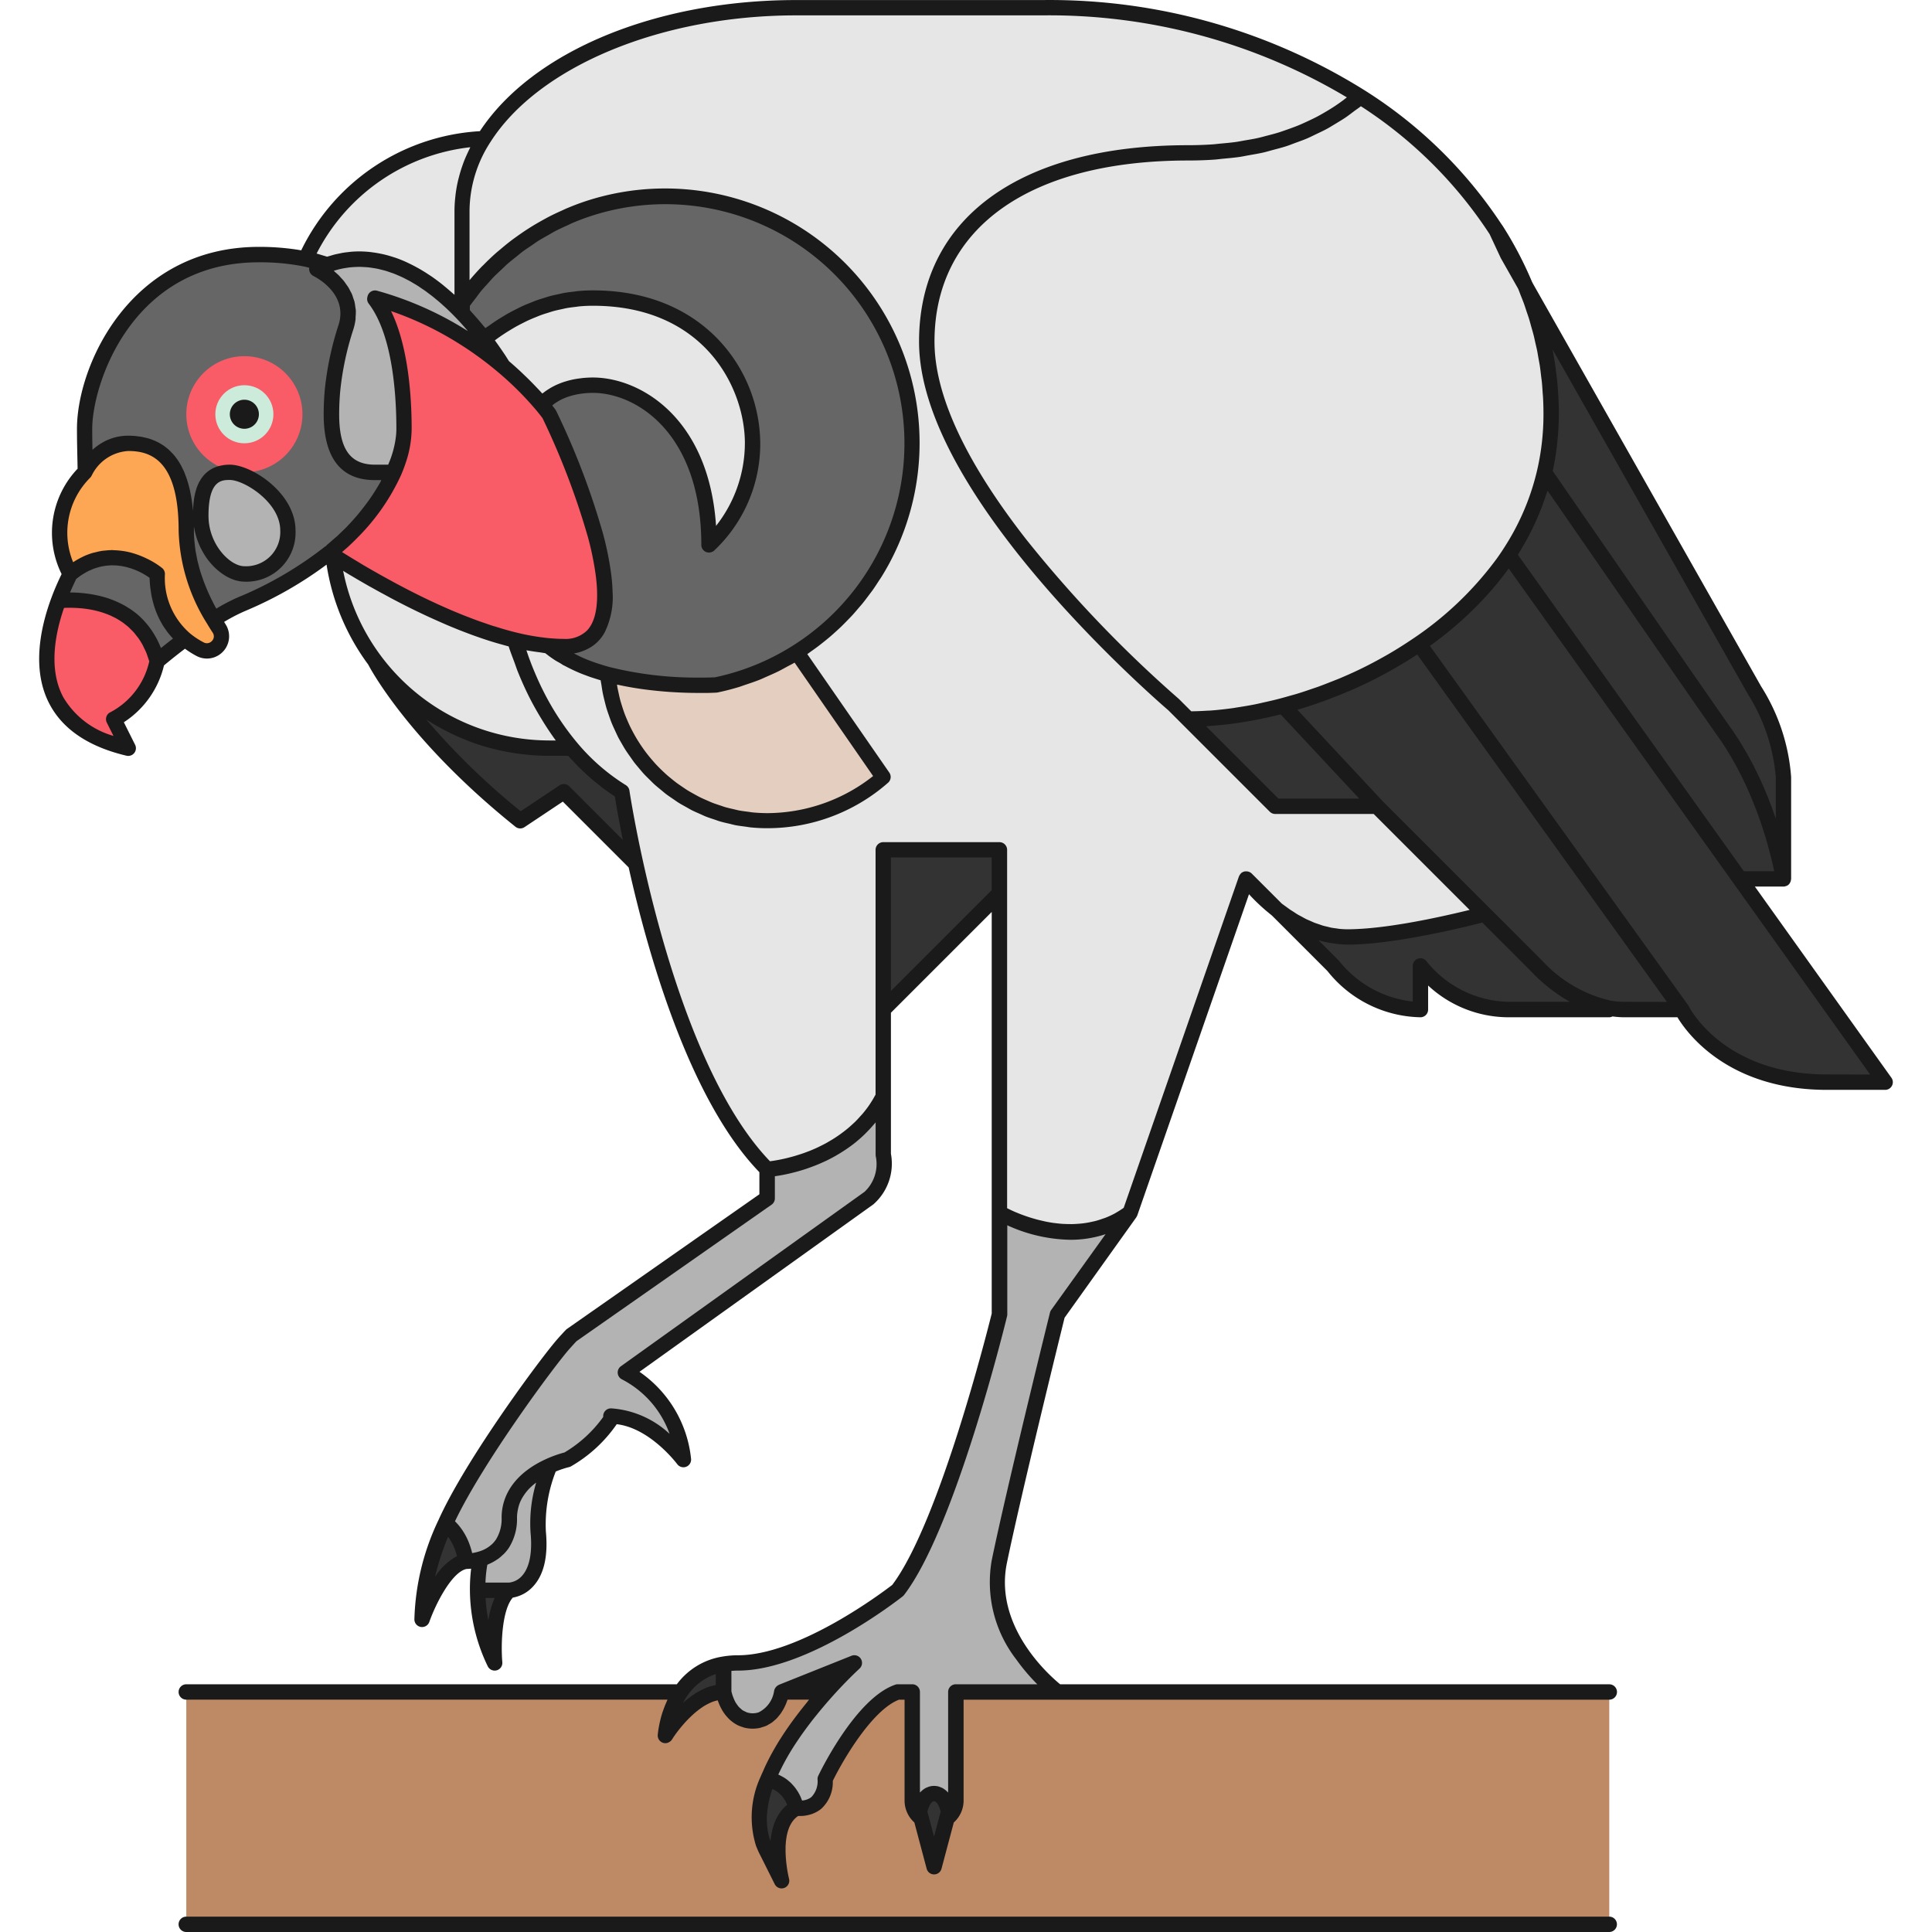
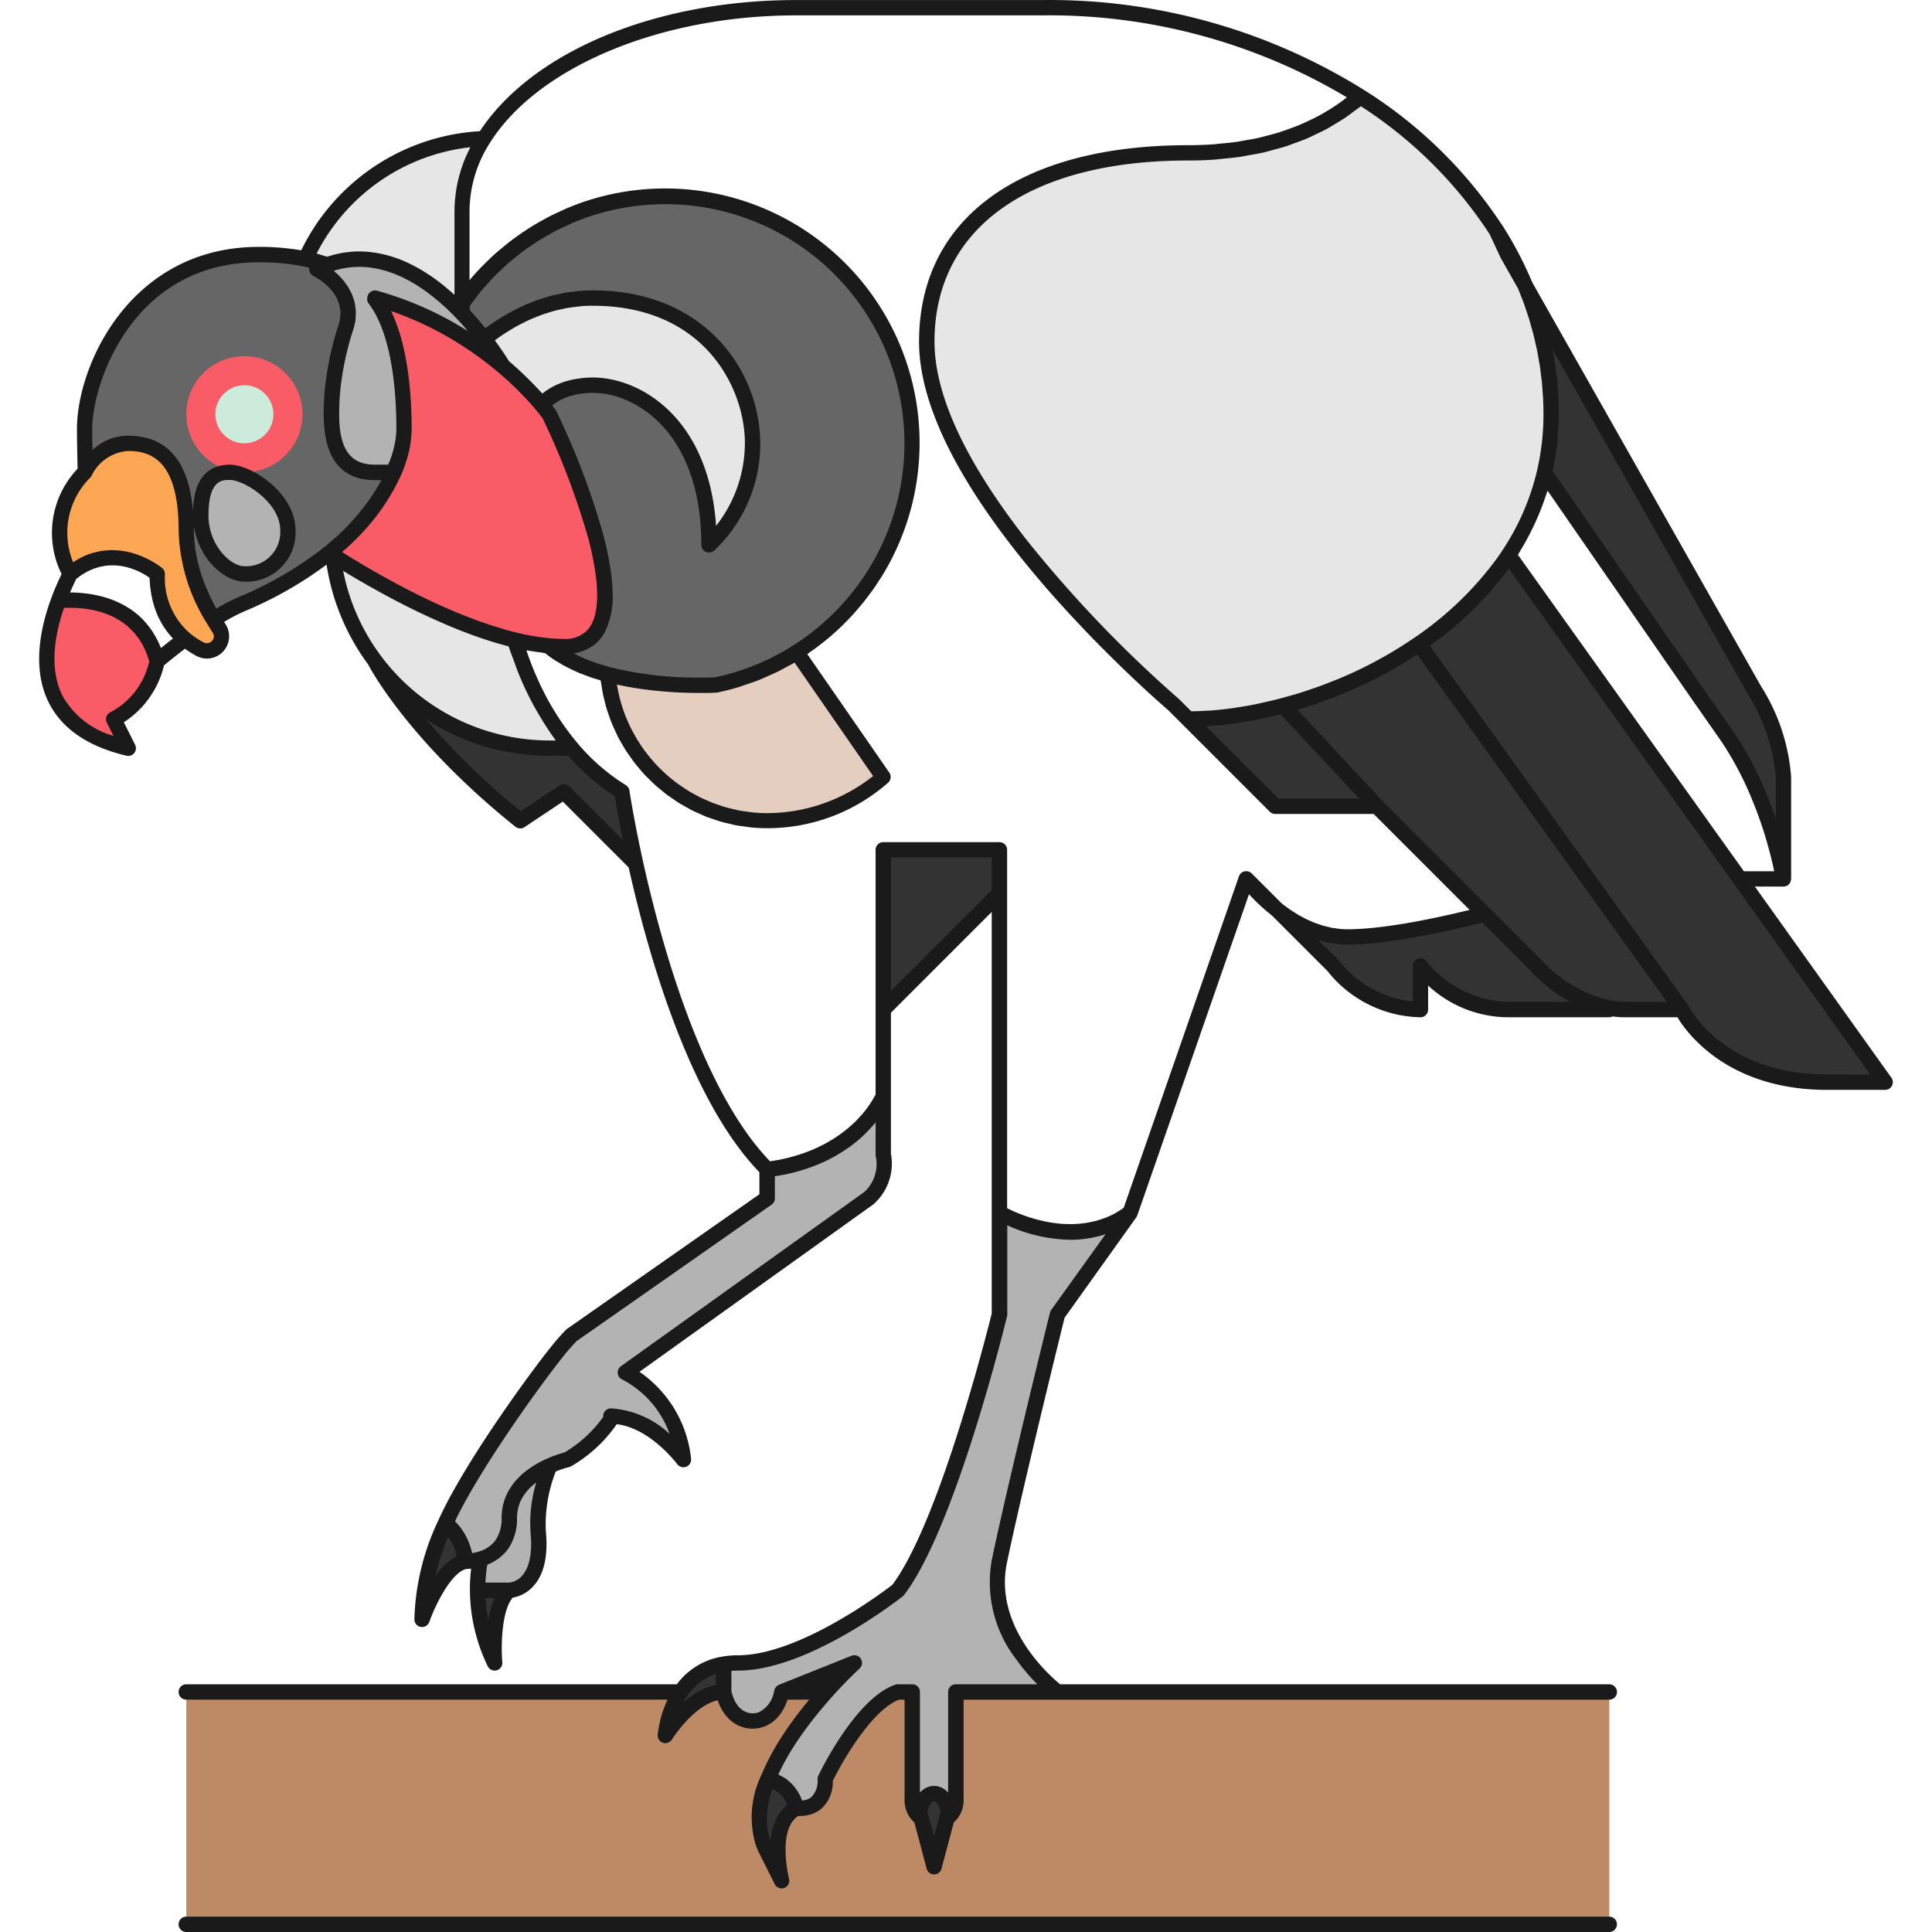
<svg xmlns="http://www.w3.org/2000/svg" width="800px" height="800px" viewBox="-3.82 0 188.587 188.587">
  <g id="Group_7031" data-name="Group 7031" transform="translate(-836.483 -843.154)">
    <g id="Group_7029" data-name="Group 7029">
      <g id="Group_6851" data-name="Group 6851">
        <g id="Group_6850" data-name="Group 6850">
          <g id="Group_6849" data-name="Group 6849">
            <path id="Path_2470" data-name="Path 2470" d="M871.069,889.259h-1.8c-3.893,0-4.252-3.5-4.252-5.67,0-.747.031-1.55.115-2.428a29.112,29.112,0,0,1,1.3-6.076c1.189-3.753-2.835-5.669-2.835-5.669a10.535,10.535,0,0,1,.983-.411,14.873,14.873,0,0,0-2.1-.585,22.59,22.59,0,0,0-4.556-.421c-12.6,0-17.008,11.926-17.008,17.008,0,1.381.043,2.763.067,4.125a5.018,5.018,0,0,1,4.185-2.708c2.905,0,5.67,1.551,5.67,8.5a17.445,17.445,0,0,0,2.656,8.687,19.522,19.522,0,0,1,3.013-1.6,36.766,36.766,0,0,0,8.279-4.877l.369.237c-.019-.166-.037-.333-.052-.5h0c.186-.152.368-.318.552-.478.145-.126.292-.246.436-.377l.005-.005q.486-.447.955-.928a20.3,20.3,0,0,0,4.06-5.826Zm-14.552,9.921c-1.774,0-4.252-2.425-4.252-5.669s1.068-4.252,2.834-4.252,5.67,2.5,5.67,5.669A4.067,4.067,0,0,1,856.517,899.18Z" fill="#666" />
          </g>
        </g>
      </g>
      <g id="Group_6854" data-name="Group 6854">
        <g id="Group_6853" data-name="Group 6853">
          <g id="Group_6852" data-name="Group 6852">
            <circle id="Ellipse_168" data-name="Ellipse 168" cx="5.669" cy="5.669" r="5.669" transform="translate(850.848 877.92)" fill="#f95b67" />
          </g>
        </g>
      </g>
      <g id="Group_6857" data-name="Group 6857">
        <g id="Group_6856" data-name="Group 6856">
          <g id="Group_6855" data-name="Group 6855">
            <circle id="Ellipse_169" data-name="Ellipse 169" cx="2.835" cy="2.835" r="2.835" transform="translate(853.682 880.755)" fill="#ccebda" />
          </g>
        </g>
      </g>
      <g id="Group_6860" data-name="Group 6860">
        <g id="Group_6859" data-name="Group 6859">
          <g id="Group_6858" data-name="Group 6858">
            <path id="Path_2471" data-name="Path 2471" d="M838.377,901.776c-1.765,4.759-2.749,12.155,6.8,14.412l-1.417-2.835a8.259,8.259,0,0,0,4.252-5.669C846.443,901.95,841.138,901.565,838.377,901.776Z" fill="#f95b67" />
          </g>
        </g>
      </g>
      <g id="Group_6863" data-name="Group 6863">
        <g id="Group_6862" data-name="Group 6862">
          <g id="Group_6861" data-name="Group 6861">
-             <path id="Path_2472" data-name="Path 2472" d="M848.013,899.18s-4.2-3.576-8.5,0a25.644,25.644,0,0,0-1.132,2.6c2.761-.211,8.066.174,9.636,5.908,0,0,1.132-.972,2.7-2.142A7.816,7.816,0,0,1,848.013,899.18Z" fill="#666" />
-           </g>
+             </g>
        </g>
      </g>
      <g id="Group_6866" data-name="Group 6866">
        <g id="Group_6865" data-name="Group 6865">
          <g id="Group_6864" data-name="Group 6864">
            <path id="Path_2473" data-name="Path 2473" d="M854.048,904.494c-.18-.278-.363-.572-.544-.879a17.445,17.445,0,0,1-2.656-8.687c0-6.953-2.765-8.5-5.67-8.5a5.018,5.018,0,0,0-4.185,2.708c-.044.08-.067.127-.067.127a8.344,8.344,0,0,0-1.563,9.63l.146.291c4.3-3.576,8.5,0,8.5,0a7.816,7.816,0,0,0,2.7,6.362,8.211,8.211,0,0,0,1.473.977A1.419,1.419,0,0,0,854.048,904.494Z" fill="#fda654" />
          </g>
        </g>
      </g>
      <g id="Group_6869" data-name="Group 6869">
        <g id="Group_6868" data-name="Group 6868">
          <g id="Group_6867" data-name="Group 6867">
            <path id="Path_2474" data-name="Path 2474" d="M981.529,871.757a.749.749,0,0,1-.653-.381l-1.7-3.008c-.009-.017-.019-.034-.027-.052l-1.1-2.35a.75.75,0,0,1,1.313-.719,36.388,36.388,0,0,1,2.86,5.471.751.751,0,0,1-.691,1.039Z" fill="#7a7a7a" />
          </g>
        </g>
      </g>
      <g id="Group_6872" data-name="Group 6872">
        <g id="Group_6871" data-name="Group 6871">
          <g id="Group_6870" data-name="Group 6870">
            <path id="Path_2475" data-name="Path 2475" d="M981.528,871.007l-1.7-3.008-1.1-2.35a43.169,43.169,0,0,0-13.285-13.058c-3.209,2.772-8.471,5.486-16.8,5.486-15.227,0-25.512,6.34-25.512,18.426,0,6.255,4.19,13.453,9.074,19.722a120.5,120.5,0,0,0,15.02,15.711l1.418,1.417a40.951,40.951,0,0,0,16.974-4.139c9.829-4.69,18.459-13.317,18.459-25.625h0A32.5,32.5,0,0,0,981.528,871.007Z" fill="#e6e6e6" />
          </g>
        </g>
      </g>
      <g id="Group_6875" data-name="Group 6875">
        <g id="Group_6874" data-name="Group 6874">
          <g id="Group_6873" data-name="Group 6873">
            <path id="Path_2476" data-name="Path 2476" d="M902.554,910.011a37.857,37.857,0,0,1-10.545-1.016,15.588,15.588,0,0,0,15.531,14.279,17.158,17.158,0,0,0,11.339-4.252l-4.694-6.781-3.751-5.417A23.933,23.933,0,0,1,902.554,910.011Z" fill="#e4cec0" />
          </g>
        </g>
      </g>
      <g id="Group_6878" data-name="Group 6878">
        <g id="Group_6877" data-name="Group 6877">
          <g id="Group_6876" data-name="Group 6876">
            <path id="Path_2477" data-name="Path 2477" d="M957.278,932.66a.752.752,0,0,1-.463-.16,17.845,17.845,0,0,1-3.108-3.113.75.75,0,0,1,1.135-.974l2.967,2.967a.751.751,0,0,1-.531,1.28Z" fill="#7a7a7a" />
          </g>
        </g>
      </g>
      <g id="Group_6881" data-name="Group 6881">
        <g id="Group_6880" data-name="Group 6880">
          <g id="Group_6879" data-name="Group 6879">
            <path id="Path_2478" data-name="Path 2478" d="M982.659,937.448l-5.069-5.069c-3.24.832-9.3,2.234-13.356,2.234a11.485,11.485,0,0,1-6.956-2.7l5.538,5.538a11.2,11.2,0,0,0,8.5,4.251v-4.251a11.2,11.2,0,0,0,8.5,4.251h9.921v-.131A13.82,13.82,0,0,1,982.659,937.448Z" fill="#333" />
          </g>
        </g>
      </g>
      <g id="Group_6884" data-name="Group 6884">
        <g id="Group_6883" data-name="Group 6883">
          <g id="Group_6882" data-name="Group 6882">
            <path id="Path_2479" data-name="Path 2479" d="M887.24,907.719a.749.749,0,0,1-.411-.123,10.887,10.887,0,0,1-1.029-.754c-.035-.029-.066-.059-.095-.088a.749.749,0,0,1,.568-1.307c.251.023.5.041.745.052a.75.75,0,0,1,.671.5l.258.721a.751.751,0,0,1-.707,1Z" fill="#7a7a7a" />
          </g>
        </g>
      </g>
      <g id="Group_6887" data-name="Group 6887">
        <g id="Group_6886" data-name="Group 6886">
          <g id="Group_6885" data-name="Group 6885">
            <path id="Path_2480" data-name="Path 2480" d="M888.468,916.188h-2.187a21.214,21.214,0,0,1-17-8.5l-.01,0s3.7,7.193,14.173,15.59l4.252-2.834,7.016,7.016c-.924-4.178-1.347-7.016-1.347-7.016A20.558,20.558,0,0,1,888.468,916.188Z" fill="#333" />
          </g>
        </g>
      </g>
      <g id="Group_6890" data-name="Group 6890">
        <g id="Group_6889" data-name="Group 6889">
          <g id="Group_6888" data-name="Group 6888">
            <path id="Path_2481" data-name="Path 2481" d="M918.879,926.109V941.7l11.339-11.339v-4.252Z" fill="#333" />
          </g>
        </g>
      </g>
      <g id="Group_6893" data-name="Group 6893">
        <g id="Group_6892" data-name="Group 6892">
          <g id="Group_6891" data-name="Group 6891">
            <path id="Path_2482" data-name="Path 2482" d="M886.205,906.194q.393.036.778.054Q886.6,906.23,886.205,906.194Z" fill="none" />
          </g>
        </g>
      </g>
      <g id="Group_6896" data-name="Group 6896">
        <g id="Group_6895" data-name="Group 6895">
          <g id="Group_6894" data-name="Group 6894">
            <path id="Path_2483" data-name="Path 2483" d="M886.774,906.648c-.168-.124-.335-.249-.493-.382C886.439,906.4,886.6,906.526,886.774,906.648Z" fill="none" />
          </g>
        </g>
      </g>
      <g id="Group_6899" data-name="Group 6899">
        <g id="Group_6898" data-name="Group 6898">
          <g id="Group_6897" data-name="Group 6897">
            <path id="Path_2484" data-name="Path 2484" d="M890.849,908.648l-.178-.059Z" fill="none" />
          </g>
        </g>
      </g>
      <g id="Group_6902" data-name="Group 6902">
        <g id="Group_6901" data-name="Group 6901">
          <g id="Group_6900" data-name="Group 6900">
            <path id="Path_2485" data-name="Path 2485" d="M892.009,908.995a15.588,15.588,0,0,0,15.531,14.279,17.158,17.158,0,0,0,11.339-4.252l-4.694-6.781-3.751-5.417a23.933,23.933,0,0,1-7.88,3.187A37.857,37.857,0,0,1,892.009,908.995Z" fill="#e4cec0" />
          </g>
        </g>
      </g>
      <g id="Group_6905" data-name="Group 6905">
        <g id="Group_6904" data-name="Group 6904">
          <g id="Group_6903" data-name="Group 6903">
            <path id="Path_2486" data-name="Path 2486" d="M865.113,896.873c.015.168.033.335.052.5-.019-.166-.037-.333-.052-.5Z" fill="none" />
          </g>
        </g>
      </g>
      <g id="Group_6908" data-name="Group 6908">
        <g id="Group_6907" data-name="Group 6907">
          <g id="Group_6906" data-name="Group 6906">
            <path id="Path_2487" data-name="Path 2487" d="M865.665,896.4c.147-.128.3-.249.441-.382l-.005.005C865.957,896.149,865.81,896.269,865.665,896.4Z" fill="none" />
          </g>
        </g>
      </g>
      <g id="Group_6911" data-name="Group 6911">
        <g id="Group_6910" data-name="Group 6910">
          <g id="Group_6909" data-name="Group 6909">
            <path id="Path_2488" data-name="Path 2488" d="M889.513,908.157l-.016-.007Z" fill="none" />
          </g>
        </g>
      </g>
      <g id="Group_6914" data-name="Group 6914">
        <g id="Group_6913" data-name="Group 6913">
          <g id="Group_6912" data-name="Group 6912">
            <path id="Path_2489" data-name="Path 2489" d="M871.121,890.009h-.052a.751.751,0,0,1-.684-1.057c.172-.383.327-.78.463-1.181a.749.749,0,0,1,1.254-.275.809.809,0,0,1,.2.776c-.142.437-.307.87-.489,1.287A.752.752,0,0,1,871.121,890.009Z" fill="#7a7a7a" />
          </g>
        </g>
      </g>
      <g id="Group_6917" data-name="Group 6917">
        <g id="Group_6916" data-name="Group 6916">
          <g id="Group_6915" data-name="Group 6915">
            <path id="Path_2490" data-name="Path 2490" d="M855.1,889.259c-1.766,0-2.834,1.007-2.834,4.252s2.478,5.669,4.252,5.669a4.067,4.067,0,0,0,4.252-4.252C860.769,891.755,856.867,889.259,855.1,889.259Z" fill="#b3b3b3" />
          </g>
        </g>
      </g>
      <g id="Group_6920" data-name="Group 6920">
        <g id="Group_6919" data-name="Group 6919">
          <g id="Group_6918" data-name="Group 6918">
            <path id="Path_2491" data-name="Path 2491" d="M887.7,907.016c-.248,0-.5-.006-.752-.019a.75.75,0,0,1,.036-1.5h.037c.089.005.178.008.266.011.139,0,.276.006.413.006a.75.75,0,0,1,0,1.5Z" fill="#7a7a7a" />
          </g>
        </g>
      </g>
      <g id="Group_6923" data-name="Group 6923">
        <g id="Group_6922" data-name="Group 6922">
          <g id="Group_6921" data-name="Group 6921">
            <path id="Path_2492" data-name="Path 2492" d="M866.106,896.763a.75.75,0,0,1-.508-1.3h0c.313-.287.618-.583.906-.879l0,0,0,0,.005-.005h0l.006-.007a.75.75,0,0,1,1.076,1.046l0,0c-.316.324-.646.645-.982.953A.743.743,0,0,1,866.106,896.763Z" fill="#7a7a7a" />
          </g>
        </g>
      </g>
      <g id="Group_6926" data-name="Group 6926">
        <g id="Group_6925" data-name="Group 6925">
          <g id="Group_6924" data-name="Group 6924">
            <path id="Path_2493" data-name="Path 2493" d="M865.114,897.623a.75.75,0,0,1-.475-1.331c.121-.1.24-.2.36-.31l.174-.153a.75.75,0,0,1,.985,1.131L866,897.1c-.137.121-.274.241-.412.355l0,0A.744.744,0,0,1,865.114,897.623Z" fill="#7a7a7a" />
          </g>
        </g>
      </g>
      <g id="Group_6929" data-name="Group 6929">
        <g id="Group_6928" data-name="Group 6928">
          <g id="Group_6927" data-name="Group 6927">
            <path id="Path_2494" data-name="Path 2494" d="M882.9,905.626c-6.941-1.674-14.542-6.207-17.739-8.252a21.275,21.275,0,0,0,21.116,18.814h2.187a26.9,26.9,0,0,1-3.5-5.364A33.832,33.832,0,0,1,882.9,905.626Z" fill="#e6e6e6" />
          </g>
        </g>
      </g>
      <g id="Group_6932" data-name="Group 6932">
        <g id="Group_6931" data-name="Group 6931">
          <g id="Group_6930" data-name="Group 6930">
            <path id="Path_2495" data-name="Path 2495" d="M890.671,909.34a.772.772,0,0,1-.24-.039q-.2-.069-.4-.141c-.287-.1-.553-.206-.8-.31a.75.75,0,0,1,.574-1.386c.236.1.482.192.735.283.12.044.246.088.376.132h0a.751.751,0,0,1-.241,1.461Z" fill="#7a7a7a" />
          </g>
        </g>
      </g>
      <g id="Group_6935" data-name="Group 6935">
        <g id="Group_6934" data-name="Group 6934">
          <g id="Group_6933" data-name="Group 6933">
            <path id="Path_2496" data-name="Path 2496" d="M889.5,908.9a.754.754,0,0,1-.288-.057h0a13.788,13.788,0,0,1-2.878-1.589.75.75,0,0,1,.884-1.212c.143.1.289.2.438.3a13.029,13.029,0,0,0,2.132,1.114h0a.75.75,0,0,1-.289,1.442Z" fill="#7a7a7a" />
          </g>
        </g>
      </g>
      <g id="Group_6938" data-name="Group 6938">
        <g id="Group_6937" data-name="Group 6937">
          <g id="Group_6936" data-name="Group 6936">
            <path id="Path_2497" data-name="Path 2497" d="M892.009,909.745a.724.724,0,0,1-.194-.026c-.383-.1-.776-.22-1.2-.358a.75.75,0,0,1,.466-1.426h0c.371.121.743.235,1.121.335a.751.751,0,0,1,.556.724.767.767,0,0,1-.026.2A.751.751,0,0,1,892.009,909.745Z" fill="#7a7a7a" />
          </g>
        </g>
      </g>
      <g id="Group_6941" data-name="Group 6941">
        <g id="Group_6940" data-name="Group 6940">
          <g id="Group_6939" data-name="Group 6939">
            <path id="Path_2498" data-name="Path 2498" d="M877.777,873.72v-9.973a13.224,13.224,0,0,1,2.137-7.069A19.843,19.843,0,0,0,862.49,868.42a14.873,14.873,0,0,1,2.1.585C869.866,867.1,874.583,870.368,877.777,873.72Z" fill="#e6e6e6" />
          </g>
        </g>
      </g>
      <g id="Group_6944" data-name="Group 6944">
        <g id="Group_6943" data-name="Group 6943">
          <g id="Group_6942" data-name="Group 6942">
            <path id="Path_2499" data-name="Path 2499" d="M871.584,888.789a.75.75,0,0,1-.544-.234.812.812,0,0,1-.192-.784,8.726,8.726,0,0,0,.509-2.764.75.75,0,0,1,1.5,0,10.541,10.541,0,0,1-.56,3.266.749.749,0,0,1-.548.5A.771.771,0,0,1,871.584,888.789Z" fill="#7a7a7a" />
          </g>
        </g>
      </g>
      <g id="Group_6947" data-name="Group 6947">
        <g id="Group_6946" data-name="Group 6946">
          <g id="Group_6945" data-name="Group 6945">
            <path id="Path_2500" data-name="Path 2500" d="M885.54,882.653a6.539,6.539,0,0,1,4.993-1.9c4.383,0,11.338,4.013,11.338,15.59a13.658,13.658,0,0,0,4.252-9.921c0-6.335-4.807-14.173-15.59-14.173a17.085,17.085,0,0,0-10.619,3.973,32.341,32.341,0,0,1,1.856,2.68A31.68,31.68,0,0,1,885.54,882.653Z" fill="#e6e6e6" />
          </g>
        </g>
      </g>
      <g id="Group_6950" data-name="Group 6950">
        <g id="Group_6949" data-name="Group 6949">
          <g id="Group_6948" data-name="Group 6948">
            <path id="Path_2501" data-name="Path 2501" d="M879.914,876.224a30.868,30.868,0,0,0-2.137-2.5c-3.194-3.352-7.911-6.618-13.191-4.715a10.535,10.535,0,0,0-.983.411s4.024,1.916,2.835,5.669a29.112,29.112,0,0,0-1.3,6.076c-.084.878-.115,1.681-.115,2.428,0,2.166.359,5.67,4.252,5.67h1.8q.281-.625.489-1.248a9.446,9.446,0,0,0,.549-3c0-3.752-.46-9.536-2.854-12.673l.02-.083a32.143,32.143,0,0,1,8.5,3.75c.464.29.916.582,1.343.877.981.678,1.868,1.364,2.65,2.026A32.341,32.341,0,0,0,879.914,876.224Z" fill="#b3b3b3" />
          </g>
        </g>
      </g>
      <g id="Group_6953" data-name="Group 6953">
        <g id="Group_6952" data-name="Group 6952">
          <g id="Group_6951" data-name="Group 6951">
            <path id="Path_2502" data-name="Path 2502" d="M897.619,862.329a24.081,24.081,0,0,0-19.842,10.431v.96a30.868,30.868,0,0,1,2.137,2.5,17.085,17.085,0,0,1,10.619-3.973c10.783,0,15.59,7.838,15.59,14.173a13.658,13.658,0,0,1-4.252,9.921c0-11.577-6.955-15.59-11.338-15.59a6.539,6.539,0,0,0-4.993,1.9c.489.582.741.936.741.936a73.963,73.963,0,0,1,4.525,11.868,29.7,29.7,0,0,1,.759,3.723c.049.374.088.741.113,1.1q.021.315.03.619c.085,3.1-.911,5.368-4.01,5.368q-.354,0-.715-.018h0q-.385-.018-.778-.054c.027.024.048.049.076.072.158.133.325.258.493.382.152.11.308.217.466.321a13.709,13.709,0,0,0,2.257,1.181l.016.007c.378.157.766.3,1.158.432l.178.059c.382.125.769.242,1.16.347a37.857,37.857,0,0,0,10.545,1.016,23.933,23.933,0,0,0,7.88-3.187,24.217,24.217,0,0,0,8.435-9.06,24.081,24.081,0,0,0-21.25-35.435Z" fill="#666" />
          </g>
        </g>
      </g>
      <g id="Group_6956" data-name="Group 6956">
        <g id="Group_6955" data-name="Group 6955">
          <g id="Group_6954" data-name="Group 6954">
            <path id="Path_2503" data-name="Path 2503" d="M891.708,900.9q-.009-.3-.03-.619c-.025-.358-.064-.725-.113-1.1a29.7,29.7,0,0,0-.759-3.723,73.963,73.963,0,0,0-4.525-11.868s-.252-.354-.741-.936a31.68,31.68,0,0,0-3.77-3.749c-.782-.662-1.669-1.348-2.65-2.026-.427-.295-.879-.587-1.343-.877a32.143,32.143,0,0,0-8.5-3.75l-.02.083c2.394,3.137,2.854,8.921,2.854,12.673a9.818,9.818,0,0,1-.522,3.032c-.134.408-.287.815-.464,1.22a20.3,20.3,0,0,1-4.06,5.826h0q-.468.48-.955.928h0c-.145.133-.294.254-.441.382-.184.16-.366.326-.552.478.015.168.033.335.052.5,3.2,2.045,10.8,6.578,17.739,8.252a23.27,23.27,0,0,0,3.3.568q.393.036.778.054.362.018.715.018C890.8,906.266,891.793,904,891.708,900.9Z" fill="#f95b67" />
          </g>
        </g>
      </g>
      <g id="Group_6959" data-name="Group 6959">
        <g id="Group_6958" data-name="Group 6958">
          <g id="Group_6957" data-name="Group 6957">
            <path id="Path_2504" data-name="Path 2504" d="M935.887,1008.314h-9.921v10.63a2.115,2.115,0,0,1-.878,1.713l.169-.638s-.28-1.784-1.417-1.784-1.418,1.784-1.418,1.784l.169.638a2.117,2.117,0,0,1-.877-1.713v-10.63H920.3c-3.62,1.225-7.087,8.5-7.087,8.5,0,3.312-2.835,2.834-2.835,2.834-2.874,1.564-1.417,7.087-1.417,7.087l-1.418-2.835c-2.723-4.886,2.326-11.77,5.742-15.59h-4.324s-.459,2.834-2.835,2.834-2.835-2.834-2.835-2.834c-3.043,0-5.669,4.252-5.669,4.252a9.607,9.607,0,0,1,1.488-4.252H850.848v22.677h138.9v-22.677Z" fill="#be8a66" />
          </g>
        </g>
      </g>
      <g id="Group_6962" data-name="Group 6962">
        <g id="Group_6961" data-name="Group 6961">
          <g id="Group_6960" data-name="Group 6960">
            <path id="Path_2505" data-name="Path 2505" d="M923.84,1018.235c-1.138,0-1.418,1.784-1.418,1.784l.169.638,1.249,4.714,1.248-4.714.169-.638S924.977,1018.235,923.84,1018.235Z" fill="#333" />
          </g>
        </g>
      </g>
      <g id="Group_6965" data-name="Group 6965">
        <g id="Group_6964" data-name="Group 6964">
          <g id="Group_6963" data-name="Group 6963">
            <path id="Path_2506" data-name="Path 2506" d="M907.615,1016.837c-.974,2.457-1.255,4.95-.075,7.067l1.418,2.835s-1.457-5.523,1.417-7.087A3.573,3.573,0,0,0,907.615,1016.837Z" fill="#333" />
          </g>
        </g>
      </g>
      <g id="Group_6968" data-name="Group 6968">
        <g id="Group_6967" data-name="Group 6967">
          <g id="Group_6966" data-name="Group 6966">
            <path id="Path_2507" data-name="Path 2507" d="M899.107,1008.314a9.607,9.607,0,0,0-1.488,4.252s2.626-4.252,5.669-4.252V1005.6A6.189,6.189,0,0,0,899.107,1008.314Z" fill="#333" />
          </g>
        </g>
      </g>
      <g id="Group_6971" data-name="Group 6971">
        <g id="Group_6970" data-name="Group 6970">
          <g id="Group_6969" data-name="Group 6969">
            <path id="Path_2508" data-name="Path 2508" d="M930.218,961.542v9.921s-5,20.525-9.921,26.929c0,0-8.968,7.087-15.591,7.087a8.176,8.176,0,0,0-1.418.121v2.714s.459,2.834,2.835,2.834,2.835-2.834,2.835-2.834l7.086-2.835s-1.213,1.1-2.762,2.835a31.045,31.045,0,0,0-5.667,8.523,3.573,3.573,0,0,1,2.76,2.815s2.835.478,2.835-2.834c0,0,3.467-7.279,7.087-8.5h1.417v10.63a2.117,2.117,0,0,0,.877,1.713l-.169-.638s.28-1.784,1.418-1.784,1.417,1.784,1.417,1.784l-.169.638a2.115,2.115,0,0,0,.878-1.713v-10.63h9.921s-7.2-5.37-5.669-12.756,5.669-24.095,5.669-24.095l7.087-9.921C937.281,965.745,930.218,961.542,930.218,961.542Z" fill="#b3b3b3" />
          </g>
        </g>
      </g>
      <g id="Group_6974" data-name="Group 6974">
        <g id="Group_6973" data-name="Group 6973">
          <g id="Group_6972" data-name="Group 6972">
-             <path id="Path_2509" data-name="Path 2509" d="M969.9,924.692l-2.835-2.835h-9.921l-8.5-8.5-1.418-1.417a120.5,120.5,0,0,1-15.02-15.711c-4.884-6.269-9.074-13.467-9.074-19.722,0-12.086,10.285-18.426,25.512-18.426,8.328,0,13.59-2.714,16.8-5.486A57.563,57.563,0,0,0,934.47,843.9H910.375c-13.911,0-25.78,5.307-30.461,12.774a13.224,13.224,0,0,0-2.137,7.069v9.013a24.09,24.09,0,1,1,32.657,34.064l3.751,5.417,4.694,6.781a17.158,17.158,0,0,1-11.339,4.252,15.588,15.588,0,0,1-15.531-14.279c-.391-.1-.777-.222-1.16-.347l-.178-.059c-.393-.132-.779-.275-1.158-.432l-.016-.007a13,13,0,0,1-2.723-1.5c-.169-.122-.335-.249-.493-.382-.028-.023-.049-.048-.076-.072a23.27,23.27,0,0,1-3.3-.568,33.832,33.832,0,0,0,2.068,5.2,26.9,26.9,0,0,0,3.5,5.364,20.558,20.558,0,0,0,4.9,4.252s.423,2.838,1.347,7.016c1.907,8.622,5.95,22.953,12.826,29.834,0,0,7.886-.472,11.339-7.087V926.109h11.339v35.433s7.063,4.2,12.756,0l11.338-32.6,2.966,2.966a11.485,11.485,0,0,0,6.956,2.7c4.055,0,10.116-1.4,13.356-2.234Z" fill="#e6e6e6" />
-           </g>
+             </g>
        </g>
      </g>
      <g id="Group_6977" data-name="Group 6977">
        <g id="Group_6976" data-name="Group 6976">
          <g id="Group_6975" data-name="Group 6975">
            <path id="Path_2510" data-name="Path 2510" d="M892.273,981.713c.067-.1.134-.209.2-.317-.062,0-.122-.011-.184-.011C892.287,981.5,892.279,981.6,892.273,981.713Z" fill="#b3b3b3" />
          </g>
        </g>
      </g>
      <g id="Group_6980" data-name="Group 6980">
        <g id="Group_6979" data-name="Group 6979">
          <g id="Group_6978" data-name="Group 6978">
            <path id="Path_2511" data-name="Path 2511" d="M880.95,1005.479s-.467-5.452,1.417-7.087h-3.082A16.385,16.385,0,0,0,880.95,1005.479Z" fill="#333" />
          </g>
        </g>
      </g>
      <g id="Group_6983" data-name="Group 6983">
        <g id="Group_6982" data-name="Group 6982">
          <g id="Group_6981" data-name="Group 6981">
            <path id="Path_2512" data-name="Path 2512" d="M882.367,991.306a4.466,4.466,0,0,1-.669,2.527,3.777,3.777,0,0,1-2.109,1.5l-.056.225a13.1,13.1,0,0,0-.248,2.834h3.082s3.369-.037,2.835-5.669a15.36,15.36,0,0,1,1.1-6.479C884.634,986.992,882.367,988.522,882.367,991.306Z" fill="#b3b3b3" />
          </g>
        </g>
      </g>
      <g id="Group_6986" data-name="Group 6986">
        <g id="Group_6985" data-name="Group 6985">
          <g id="Group_6984" data-name="Group 6984">
            <path id="Path_2513" data-name="Path 2513" d="M876.152,991.837a23.339,23.339,0,0,0-2.289,9.39s1.866-5.265,4.252-5.669A5.679,5.679,0,0,0,876.152,991.837Z" fill="#333" />
          </g>
        </g>
      </g>
      <g id="Group_6989" data-name="Group 6989">
        <g id="Group_6988" data-name="Group 6988">
          <g id="Group_6987" data-name="Group 6987">
            <path id="Path_2514" data-name="Path 2514" d="M918.879,955.873V950.2c-3.453,6.615-11.339,7.087-11.339,7.087v2.835l-19.1,13.369-.1.106c-.117.125-.334.358-.638.7-1.657,1.856-8.959,11.782-11.546,17.539a5.679,5.679,0,0,1,1.963,3.721,5.1,5.1,0,0,0,1.474-.225,3.777,3.777,0,0,0,2.109-1.5,4.466,4.466,0,0,0,.669-2.527c0-2.784,2.267-4.314,3.934-5.062a10.2,10.2,0,0,1,1.736-.608,13.06,13.06,0,0,0,4.236-3.923c.006-.109.014-.216.015-.328.062,0,.122.009.184.011,3.886.129,6.9,4.24,6.9,4.24a10.969,10.969,0,0,0-5.669-8.5l23.756-17.008A4.489,4.489,0,0,0,918.879,955.873Z" fill="#b3b3b3" />
          </g>
        </g>
      </g>
      <g id="Group_6992" data-name="Group 6992">
        <g id="Group_6991" data-name="Group 6991">
          <g id="Group_6990" data-name="Group 6990">
            <path id="Path_2515" data-name="Path 2515" d="M1006.753,928.944v-9.922a18.574,18.574,0,0,0-2.835-8.5l-22.39-39.511a32.5,32.5,0,0,1,2.548,12.582h0a24.856,24.856,0,0,1-.654,5.7c6.474,9.368,15.007,21.7,17.662,25.483A38.023,38.023,0,0,1,1006.753,928.944Z" fill="#333" />
          </g>
        </g>
      </g>
      <g id="Group_6995" data-name="Group 6995">
        <g id="Group_6994" data-name="Group 6994">
          <g id="Group_6993" data-name="Group 6993">
            <path id="Path_2516" data-name="Path 2516" d="M948.643,913.353l8.5,8.5h9.921l-9.153-9.807A36.654,36.654,0,0,1,948.643,913.353Z" fill="#333" />
          </g>
        </g>
      </g>
      <g id="Group_6998" data-name="Group 6998">
        <g id="Group_6997" data-name="Group 6997">
          <g id="Group_6996" data-name="Group 6996">
            <path id="Path_2517" data-name="Path 2517" d="M965.617,909.214a44.581,44.581,0,0,1-7.7,2.836l9.153,9.807,2.835,2.835,7.687,7.687,5.069,5.069a13.82,13.82,0,0,0,7.086,4.12,8.465,8.465,0,0,0,1.417.131h5.67l-25.649-35.684A41.493,41.493,0,0,1,965.617,909.214Z" fill="#333" />
          </g>
        </g>
      </g>
      <g id="Group_7001" data-name="Group 7001">
        <g id="Group_7000" data-name="Group 7000">
          <g id="Group_6999" data-name="Group 6999">
            <path id="Path_2518" data-name="Path 2518" d="M979.922,897.333a32.178,32.178,0,0,1-8.739,8.682L996.832,941.7h0s3.512,7.087,14.173,7.087h5.669L1002.5,928.944Z" fill="#333" />
          </g>
        </g>
      </g>
      <g id="Group_7004" data-name="Group 7004">
        <g id="Group_7003" data-name="Group 7003">
          <g id="Group_7002" data-name="Group 7002">
-             <path id="Path_2519" data-name="Path 2519" d="M1006.753,928.944a38.023,38.023,0,0,0-5.669-14.174c-2.655-3.779-11.188-16.115-17.662-25.483a24.8,24.8,0,0,1-3.5,8.046l22.579,31.611Z" fill="#333" />
-           </g>
+             </g>
        </g>
      </g>
      <g id="Group_7007" data-name="Group 7007">
        <g id="Group_7006" data-name="Group 7006">
          <g id="Group_7005" data-name="Group 7005">
            <path id="Path_2520" data-name="Path 2520" d="M886.205,906.194q.393.036.778.054Q886.6,906.23,886.205,906.194Z" fill="none" />
          </g>
        </g>
      </g>
      <g id="Group_7010" data-name="Group 7010">
        <g id="Group_7009" data-name="Group 7009">
          <g id="Group_7008" data-name="Group 7008">
-             <path id="Path_2521" data-name="Path 2521" d="M886.774,906.648c-.168-.124-.335-.249-.493-.382C886.439,906.4,886.6,906.526,886.774,906.648Z" fill="none" />
-           </g>
+             </g>
        </g>
      </g>
      <g id="Group_7013" data-name="Group 7013">
        <g id="Group_7012" data-name="Group 7012">
          <g id="Group_7011" data-name="Group 7011">
            <path id="Path_2522" data-name="Path 2522" d="M890.849,908.648l-.178-.059Z" fill="none" />
          </g>
        </g>
      </g>
      <g id="Group_7016" data-name="Group 7016">
        <g id="Group_7015" data-name="Group 7015">
          <g id="Group_7014" data-name="Group 7014">
            <path id="Path_2523" data-name="Path 2523" d="M892.009,908.995a15.588,15.588,0,0,0,15.531,14.279,17.158,17.158,0,0,0,11.339-4.252l-4.694-6.781-3.751-5.417a23.933,23.933,0,0,1-7.88,3.187A37.857,37.857,0,0,1,892.009,908.995Z" fill="none" />
          </g>
        </g>
      </g>
      <g id="Group_7019" data-name="Group 7019">
        <g id="Group_7018" data-name="Group 7018">
          <g id="Group_7017" data-name="Group 7017">
            <path id="Path_2524" data-name="Path 2524" d="M865.113,896.873c.015.168.033.335.052.5-.019-.166-.037-.333-.052-.5Z" fill="none" />
          </g>
        </g>
      </g>
      <g id="Group_7022" data-name="Group 7022">
        <g id="Group_7021" data-name="Group 7021">
          <g id="Group_7020" data-name="Group 7020">
            <path id="Path_2525" data-name="Path 2525" d="M865.665,896.4c.147-.128.3-.249.441-.382l-.005.005C865.957,896.149,865.81,896.269,865.665,896.4Z" fill="none" />
          </g>
        </g>
      </g>
      <g id="Group_7025" data-name="Group 7025">
        <g id="Group_7024" data-name="Group 7024">
          <g id="Group_7023" data-name="Group 7023">
            <path id="Path_2526" data-name="Path 2526" d="M889.513,908.157l-.016-.007Z" fill="none" />
          </g>
        </g>
      </g>
      <g id="Group_7028" data-name="Group 7028">
        <g id="Group_7027" data-name="Group 7027">
          <g id="Group_7026" data-name="Group 7026">
            <path id="Path_2527" data-name="Path 2527" d="M916.044,1005.479l-7.086,2.835h4.324C914.831,1006.581,916.044,1005.479,916.044,1005.479Z" fill="none" />
          </g>
        </g>
      </g>
    </g>
    <g id="Group_7030" data-name="Group 7030">
-       <path id="Path_2528" data-name="Path 2528" d="M856.517,882.172a1.418,1.418,0,1,0,1.417,1.417A1.417,1.417,0,0,0,856.517,882.172Z" fill="#1a1a1a" />
      <path id="Path_2529" data-name="Path 2529" d="M989.745,1030.241h-138.9a.75.75,0,0,0,0,1.5h138.9a.75.75,0,0,0,0-1.5Z" fill="#1a1a1a" />
      <path id="Path_2530" data-name="Path 2530" d="M1017.284,948.35l-13.325-18.656h2.794a.54.54,0,0,0,.057,0,.744.744,0,0,0,.189-.051c.025-.009.051-.01.075-.021a.732.732,0,0,0,.237-.179l.011-.008c.015-.018.019-.041.032-.06a.745.745,0,0,0,.1-.192.706.706,0,0,0,.021-.113.721.721,0,0,0,.024-.123v-9.95a19.107,19.107,0,0,0-2.931-8.845L982.2,870.668a36.405,36.405,0,0,0-2.838-5.421,44.222,44.222,0,0,0-13.514-13.288,57.967,57.967,0,0,0-31.376-8.8H910.375c-13.7,0-25.746,5.016-30.87,12.8a20.711,20.711,0,0,0-17.439,11.629,24.207,24.207,0,0,0-4.132-.336c-12.549,0-17.758,11.566-17.758,17.758,0,.961.021,1.923.041,2.879.008.34.014.678.021,1.017a9.074,9.074,0,0,0-1.561,10.284c-.372.766-.713,1.546-1,2.328-1.07,2.884-1.964,7.031-.153,10.411,1.312,2.449,3.83,4.128,7.485,4.992a.776.776,0,0,0,.172.02.751.751,0,0,0,.671-1.086l-1.1-2.2a9.12,9.12,0,0,0,3.918-5.547c.316-.265,1.069-.886,2.049-1.631a9.238,9.238,0,0,0,1.12.705,2.218,2.218,0,0,0,1.027.256,2.173,2.173,0,0,0,1.811-3.355c-.045-.07-.092-.15-.137-.222a16.706,16.706,0,0,1,2.255-1.152,37.5,37.5,0,0,0,7.745-4.442,21.967,21.967,0,0,0,4.065,9.755v0c.154.3,3.9,7.432,14.37,15.832a.748.748,0,0,0,.886.039l3.74-2.493,6.428,6.427c1.824,8.184,5.862,22.623,12.76,29.748v2.154l-18.782,13.145a.657.657,0,0,0-.11.094l-.107.112c-.12.128-.342.365-.653.714-1.6,1.788-8.991,11.768-11.67,17.73a23.93,23.93,0,0,0-2.355,9.7.75.75,0,0,0,.623.739.787.787,0,0,0,.128.011.751.751,0,0,0,.706-.5c.661-1.861,2.227-4.888,3.636-5.171.1,0,.252-.009.448-.028a16.087,16.087,0,0,0-.12,2.12,17.263,17.263,0,0,0,1.742,7.411.752.752,0,0,0,.674.419.773.773,0,0,0,.2-.027.752.752,0,0,0,.547-.786c-.159-1.88-.009-5.153,1.023-6.311a3.494,3.494,0,0,0,2.022-1.137c1.027-1.14,1.433-2.929,1.206-5.316a14.137,14.137,0,0,1,.961-5.853,9.23,9.23,0,0,1,1.292-.431.751.751,0,0,0,.189-.07,13.743,13.743,0,0,0,4.474-4.121c3.275.384,5.879,3.867,5.907,3.9a.75.75,0,0,0,1.352-.493,11.756,11.756,0,0,0-5.038-8.521l22.834-16.348a5.282,5.282,0,0,0,1.71-4.939V942.01l9.839-9.838v39.2c-.359,1.449-5.117,20.407-9.709,26.488-.856.661-9.068,6.869-15.053,6.869a9.019,9.019,0,0,0-1.548.132,6.873,6.873,0,0,0-4.427,2.7H850.847a.75.75,0,0,0,0,1.5H897.82c-.044.093-.079.184-.119.276s-.075.171-.11.256c-.073.181-.137.358-.2.532-.019.055-.042.112-.059.166-.073.225-.134.439-.186.642-.014.055-.024.1-.036.154-.036.147-.068.288-.094.417-.013.065-.023.121-.034.181-.019.105-.036.2-.05.289-.008.052-.015.1-.021.142-.011.081-.019.145-.025.2,0,.031-.007.056-.009.08l-.011.115a.751.751,0,0,0,.52.764.76.76,0,0,0,.229.036l.006,0a.757.757,0,0,0,.319-.082.66.66,0,0,0,.068-.039.737.737,0,0,0,.245-.233c.071-.114.162-.252.265-.4l.033-.048c.1-.143.218-.3.344-.461l.063-.081c.128-.162.269-.329.417-.5l.083-.093c.153-.172.316-.345.487-.515l.082-.079c.179-.175.366-.347.56-.509.017-.013.035-.026.051-.04a7.23,7.23,0,0,1,.618-.457l.028-.021a5.33,5.33,0,0,1,.645-.356c.029-.014.057-.029.086-.041a3.542,3.542,0,0,1,.64-.214l.064-.015c.024.071.057.147.085.22.023.058.042.114.067.173a5.189,5.189,0,0,0,.236.481c.01.018.018.037.028.056a4.507,4.507,0,0,0,.35.515c.037.048.08.091.12.137a3.658,3.658,0,0,0,.317.331c.057.053.119.1.181.15a3.091,3.091,0,0,0,.357.246c.071.043.142.084.218.122a3.028,3.028,0,0,0,.448.172c.074.024.144.052.222.071a3.368,3.368,0,0,0,1.5.015c.078-.017.145-.049.22-.071a3.146,3.146,0,0,0,.414-.141c.081-.037.152-.086.228-.129a3.109,3.109,0,0,0,.316-.191c.075-.054.139-.116.208-.175.087-.074.174-.147.252-.228.065-.066.121-.137.179-.208s.14-.165.2-.252.1-.151.147-.228.109-.175.157-.264.079-.156.116-.235.083-.176.118-.264.058-.151.084-.227c.017-.048.04-.1.054-.144h2.1c-.073.087-.133.169-.2.256q-.3.369-.608.761c-.732.933-1.362,1.819-1.9,2.66l-.138.213c-.192.306-.37.605-.538.9-.081.14-.16.279-.238.42q-.189.345-.357.678c-.115.227-.225.453-.331.681-.056.123-.109.244-.161.365-.083.188-.175.376-.25.565a9.406,9.406,0,0,0-.49,6.675c.008.026.016.055.025.08.035.1.074.188.113.281a6.331,6.331,0,0,0,.3.642l1.418,2.835a.749.749,0,0,0,.671.415.76.76,0,0,0,.264-.048.751.751,0,0,0,.461-.893l-.015-.063-.01-.047c-.008-.033-.016-.066-.026-.115-.006-.029-.015-.071-.022-.106s-.018-.087-.028-.141-.019-.1-.028-.152-.02-.11-.031-.173-.018-.119-.027-.179-.022-.135-.032-.209-.017-.138-.026-.207-.019-.151-.028-.231-.014-.153-.021-.231-.015-.163-.021-.248-.008-.161-.012-.242-.008-.174-.01-.263,0-.167,0-.251,0-.179,0-.27.009-.168.015-.252.011-.181.02-.271.021-.167.033-.25.025-.177.041-.264.035-.161.054-.241.041-.17.066-.252.051-.152.079-.227.059-.157.093-.232.069-.14.107-.207.079-.141.124-.208.09-.122.138-.181a2.2,2.2,0,0,1,.158-.175,2.062,2.062,0,0,1,.173-.149c.041-.032.084-.061.127-.09h.1c.089,0,.187,0,.295-.009l.049,0c.076-.006.154-.015.237-.026l.086-.015a3.433,3.433,0,0,0,.346-.075c.076-.02.152-.041.229-.068.052-.018.1-.041.155-.062.084-.034.168-.074.252-.118.045-.023.089-.046.133-.072a2.827,2.827,0,0,0,.376-.262,3.508,3.508,0,0,0,1.122-2.718c.987-2.021,3.842-6.932,6.47-7.93h.537v9.88a2.863,2.863,0,0,0,.956,2.106l1.2,4.513a.75.75,0,0,0,1.45,0l1.2-4.513a2.867,2.867,0,0,0,.956-2.106v-9.88h63.029a.75.75,0,0,0,0-1.5h-53.6c-1.047-.853-6.487-5.633-5.2-11.854,1.437-6.931,5.226-22.3,5.628-23.928l7-9.8c.007-.01.009-.023.016-.034a.739.739,0,0,0,.082-.155l10.906-31.356a18.842,18.842,0,0,0,2.183,2.03l5.476,5.476a11.861,11.861,0,0,0,9.073,4.51.75.75,0,0,0,.75-.75v-2.35a11.538,11.538,0,0,0,7.754,3.1h9.921a.731.731,0,0,0,.326-.082,8.726,8.726,0,0,0,1.091.082H996.4c.951,1.573,4.969,7.087,14.608,7.087h5.669a.75.75,0,0,0,.61-1.186Zm-36.455-51.038c.04-.064.074-.13.113-.194.09-.144.172-.292.258-.437.256-.429.5-.861.729-1.3.066-.126.128-.253.192-.379q.354-.707.662-1.426c.046-.107.092-.215.136-.323q.32-.774.584-1.565c.027-.08.056-.159.082-.24.044-.135.1-.268.139-.4,2.2,3.183,4.9,7.087,7.518,10.869l.257.372q.354.51.7,1.016t.692,1l.518.747.869,1.254.1.147,1,1.444.182.263.911,1.313.106.153c.641.924,1.242,1.789,1.781,2.564l.312.447.5.716.356.51.359.514.581.829c.247.352.482.71.709,1.07.071.112.137.226.206.338.155.254.307.508.452.764.072.126.142.252.212.378.141.257.277.515.41.772.057.111.115.222.171.333q.266.531.508,1.06l.012.026c.167.365.322.727.472,1.086.044.106.085.211.128.316q.155.378.3.749c.045.118.089.236.133.353.089.239.173.475.255.707.035.1.072.2.106.3.1.3.2.6.29.881l.022.068c.1.31.186.607.27.9.026.089.049.173.073.259.056.2.109.387.158.57q.037.14.072.273c.045.174.088.342.127.5.018.071.036.144.052.211.049.2.094.395.133.57l.01.042c.038.173.07.323.1.466h-2.96Zm22.461,13.616a18.015,18.015,0,0,1,2.713,8.094v4.038c-.015-.044-.033-.091-.048-.136-.049-.142-.1-.287-.153-.432-.076-.214-.153-.427-.234-.646-.058-.155-.119-.31-.18-.467-.084-.218-.171-.437-.262-.659-.066-.162-.134-.323-.2-.486-.1-.225-.195-.45-.3-.678-.074-.164-.148-.327-.225-.493-.108-.23-.221-.461-.335-.693-.082-.165-.162-.329-.247-.494-.123-.24-.254-.48-.385-.72-.085-.157-.168-.313-.257-.469-.149-.263-.308-.524-.467-.786-.08-.132-.156-.266-.24-.4-.247-.391-.5-.78-.772-1.164-.351-.5-.806-1.15-1.343-1.921l-.062-.088c-3.174-4.555-9.136-13.173-13.749-19.846l-2.317-3.352c.108-.491.2-.986.278-1.484l.006-.044c.09-.575.155-1.155.207-1.738q.02-.225.036-.45c.042-.607.071-1.216.071-1.827q0-.812-.04-1.62c-.009-.18-.027-.359-.039-.538-.023-.359-.045-.718-.08-1.076-.021-.211-.052-.422-.077-.633-.039-.324-.074-.649-.122-.972-.033-.22-.075-.438-.113-.658-.046-.275-.087-.552-.141-.827ZM978.068,866.01l1.076,2.306a.506.506,0,0,0,.027.052l1.679,2.964c.091.218.171.438.256.656.107.273.219.545.319.82.087.243.163.488.245.733s.178.512.257.77.146.52.219.779.144.492.207.74c.069.27.125.542.186.814.054.239.115.477.163.717.059.288.1.579.154.869.039.224.085.448.119.674.047.313.08.628.118.943.024.2.056.406.076.61.033.327.052.655.074.983.013.194.034.386.043.58.027.522.039,1.045.039,1.569a24.234,24.234,0,0,1-.633,5.526,23.761,23.761,0,0,1-2.266,5.921l-.019.036c-.32.586-.67,1.162-1.04,1.729-.061.092-.12.185-.181.275-.148.22-.3.436-.456.653a32.778,32.778,0,0,1-8.328,7.891c-.688.461-1.392.908-2.119,1.331-.125.073-.246.141-.369.212-.853.484-1.725.948-2.62,1.375q-.965.459-1.953.871c-.158.066-.318.124-.476.188-.506.2-1.013.4-1.524.589-.2.07-.392.133-.589.2-.471.163-.944.323-1.418.469-.235.072-.471.137-.706.2-.415.12-.831.237-1.246.344-.448.115-.9.216-1.343.315-.285.064-.572.133-.856.19-.585.116-1.165.213-1.741.3-.145.022-.292.052-.437.072-.735.1-1.46.182-2.17.235-.129.01-.254.009-.383.017-.512.032-1.016.052-1.509.058l-1.187-1.187-.045-.041a120.654,120.654,0,0,1-14.914-15.6c-5.177-6.644-8.121-12.435-8.776-17.255a15,15,0,0,1-.14-2.006c0-11.068,9.256-17.676,24.761-17.676q1.314,0,2.567-.087c.279-.02.543-.06.817-.085.549-.052,1.1-.1,1.63-.176.316-.046.617-.114.927-.168.469-.083.943-.16,1.4-.264.323-.074.629-.169.944-.253.422-.113.849-.219,1.257-.35.316-.1.617-.225.925-.337.386-.142.777-.278,1.15-.438.3-.129.594-.279.889-.42.357-.17.716-.337,1.06-.524.289-.157.563-.333.843-.5.329-.2.66-.395.977-.611.271-.185.529-.388.792-.585.226-.17.463-.325.682-.5A42.55,42.55,0,0,1,978.068,866.01Zm-27.505,48.027c.212-.014.428-.037.642-.055.439-.036.88-.077,1.328-.131.251-.031.5-.067.758-.1q.656-.093,1.318-.209c.235-.042.469-.084.705-.13.506-.1,1.013-.209,1.523-.328.172-.041.343-.077.516-.119.106-.027.211-.047.318-.074l7.671,8.219h-7.885L950.4,914.05C950.454,914.047,950.51,914.04,950.563,914.037Zm-40.188-69.383H934.47a56.683,56.683,0,0,1,29.664,8.005c-.135.1-.267.213-.406.315q-.36.264-.733.514c-.3.2-.606.389-.918.572-.256.152-.513.3-.778.442-.325.172-.66.333-1,.49-.271.126-.541.253-.82.369-.353.147-.718.278-1.084.409-.282.1-.562.2-.852.295-.385.121-.784.224-1.183.327-.289.075-.574.157-.871.223-.427.1-.871.169-1.313.245-.285.049-.564.108-.856.149-.5.07-1.014.116-1.529.162-.253.023-.5.058-.756.075q-1.17.08-2.4.081c-16.444,0-26.261,7.169-26.261,19.176,0,5.53,3.106,12.32,9.233,20.183,2.188,2.808,4.522,5.432,6.689,7.713,4.386,4.615,8.077,7.8,8.413,8.088l1.4,1.4,8.5,8.5a.751.751,0,0,0,.531.22h9.61l9.366,9.366-.019.005c-.369.09-.764.184-1.169.278l-.223.052c-.4.092-.814.185-1.238.277l-.262.056q-.651.14-1.327.275l-.21.04q-.693.137-1.4.26l-.062.012c-.475.083-.949.158-1.42.229l-.229.034q-.683.1-1.346.175l-.245.027c-.443.048-.877.088-1.3.116l-.183.01c-.437.027-.863.044-1.265.044q-.4,0-.808-.04c-.1-.01-.2-.03-.293-.043-.172-.023-.344-.043-.516-.076-.112-.022-.224-.056-.336-.082-.159-.038-.317-.071-.476-.117-.118-.035-.237-.082-.356-.122-.152-.051-.3-.1-.455-.156-.129-.05-.258-.113-.388-.17s-.281-.117-.422-.185-.269-.144-.4-.216-.271-.14-.407-.219-.27-.171-.4-.257-.268-.164-.4-.256-.275-.2-.413-.3-.254-.181-.381-.28l-2.929-2.929a.734.734,0,0,0-.293-.172.626.626,0,0,0-.083-.019.744.744,0,0,0-.266-.008c-.019,0-.037-.006-.056,0s-.016.011-.026.013a.737.737,0,0,0-.295.149l-.006.007c-.01.009-.015.022-.024.031a.729.729,0,0,0-.166.249c-.006.013-.019.021-.024.035L942.35,961.053c-.226.158-.455.306-.685.438-.05.028-.1.064-.148.091a8.361,8.361,0,0,1-.951.441c-.091.036-.184.061-.275.094-.228.08-.456.156-.684.216-.12.032-.24.056-.36.082-.2.045-.4.084-.6.115-.126.019-.252.035-.377.049-.2.021-.39.036-.583.046-.122.007-.245.014-.366.016-.2,0-.4,0-.6-.009-.106-.005-.213-.005-.318-.012-.255-.017-.505-.043-.751-.075-.043-.005-.087-.008-.13-.014-.284-.039-.56-.089-.828-.144-.1-.021-.2-.046-.3-.069-.166-.038-.332-.076-.491-.118-.107-.029-.209-.059-.312-.088-.144-.042-.285-.084-.421-.127-.1-.031-.194-.063-.287-.095-.132-.045-.258-.09-.38-.135l-.244-.091c-.128-.05-.246-.1-.361-.147l-.175-.072c-.16-.07-.31-.137-.439-.2l-.037-.018c-.1-.05-.2-.1-.277-.136V926.109a.75.75,0,0,0-.75-.75H918.879a.75.75,0,0,0-.75.75V950c-.17.313-.347.617-.538.9-.01.015-.018.032-.028.047a11.052,11.052,0,0,1-.691.911c-.075.09-.155.171-.233.257-.168.19-.339.376-.515.55-.1.095-.2.185-.3.276-.164.15-.329.3-.5.435-.107.088-.215.172-.324.255q-.25.192-.506.368c-.109.075-.217.15-.327.22-.177.115-.355.222-.534.326-.1.058-.2.12-.3.175-.2.111-.4.211-.6.309-.077.037-.155.079-.232.115-.276.129-.549.248-.817.354l-.09.034c-.237.092-.47.178-.7.254-.085.029-.166.053-.249.08-.167.054-.333.106-.492.151-.088.026-.174.049-.259.072-.146.039-.289.076-.425.109-.08.02-.158.038-.234.055-.132.03-.258.057-.377.081-.065.013-.132.027-.193.038-.123.023-.238.043-.344.061l-.125.021c-.13.02-.246.036-.343.048l-.016,0-.02,0c-6.675-6.931-10.613-21.239-12.377-29.215-.907-4.1-1.333-6.936-1.337-6.964a.753.753,0,0,0-.349-.529,19.8,19.8,0,0,1-4.721-4.1,26.075,26.075,0,0,1-3.4-5.214c-.362-.725-.692-1.477-1-2.241-.093-.229-.177-.462-.266-.694-.114-.3-.214-.608-.32-.912.063.012.12.016.182.027.395.072.77.123,1.145.172.166.022.347.06.509.077.076.062.155.118.233.177.062.048.12.1.186.143l.021.016.008.005c.16.116.324.228.49.338s.349.2.521.3c.111.066.205.14.32.2.047.026.1.047.151.073.431.231.885.453,1.373.658l.015.007h0l.01.005,0,0,.012.005c.222.092.463.183.714.275l.078.03c.132.048.267.1.4.14h0l.088.028.095.032.024.007c.236.077.46.147.674.21.021.177.06.348.086.524.038.249.074.5.123.744s.114.509.177.762.118.479.188.714.162.494.248.739c.081.228.159.457.249.681.1.242.208.477.317.713.1.216.2.433.3.643.12.233.252.457.383.683.117.2.231.408.357.6.141.222.294.434.445.648.134.189.263.381.4.564.161.209.334.407.5.607.149.175.293.353.449.522.18.194.371.377.56.563.162.159.319.323.488.475.2.18.407.346.614.516.173.143.342.291.522.426.215.163.441.311.664.463.184.126.364.258.553.376.232.145.474.273.713.406.193.108.381.223.578.322.25.126.508.235.764.348.2.088.392.184.593.264.268.106.545.192.819.284.2.067.4.144.6.2.292.085.592.149.889.218.194.045.383.1.579.139.334.064.675.1,1.014.148.167.021.33.055.5.071.51.049,1.027.075,1.548.075a17.833,17.833,0,0,0,11.854-4.456.751.751,0,0,0,.1-.973l-8.005-11.564c.124-.083.241-.175.363-.261.192-.135.382-.271.57-.41q.35-.261.688-.535c.181-.144.361-.289.538-.439.223-.189.441-.385.658-.582.169-.154.338-.307.5-.465.215-.207.422-.42.629-.634.156-.161.313-.32.465-.485.206-.225.4-.457.6-.69.14-.164.284-.326.42-.494.2-.249.391-.506.583-.763.121-.162.247-.32.364-.485.206-.291.4-.59.594-.89.09-.14.187-.275.275-.417.276-.446.54-.9.788-1.364a24.841,24.841,0,0,0-29.693-35.289c-.6.2-1.186.423-1.766.666-.189.078-.371.168-.558.252-.388.174-.775.353-1.154.547-.214.109-.424.226-.635.342-.343.189-.683.383-1.018.587-.213.131-.424.264-.633.4-.326.213-.645.434-.961.662-.2.143-.4.285-.591.434-.329.252-.647.516-.963.783-.165.14-.334.275-.495.419q-.618.553-1.2,1.147c-.053.054-.111.1-.163.158q-.611.633-1.175,1.309v-6.788a12.447,12.447,0,0,1,2.023-6.671C885.207,849.646,897.193,844.654,910.375,844.654Zm-28.563,59.907c-.153-.044-.306-.094-.459-.14-.273-.083-.546-.164-.82-.254-.18-.059-.36-.124-.54-.186-.246-.084-.492-.168-.738-.257-.194-.071-.387-.146-.58-.219-.231-.088-.463-.175-.694-.267-.2-.079-.4-.162-.6-.243-.222-.092-.445-.183-.665-.277-.2-.086-.4-.175-.6-.263s-.425-.187-.635-.283-.4-.185-.6-.278-.411-.192-.615-.29-.39-.188-.583-.283-.4-.2-.6-.3-.377-.19-.563-.286-.386-.2-.576-.3-.36-.189-.537-.284-.371-.2-.553-.3l-.5-.274-.542-.3c-.152-.086-.3-.171-.452-.256-.18-.1-.355-.2-.528-.3l-.394-.228c-.18-.1-.353-.208-.524-.309l-.327-.2-.523-.316-.241-.147-.54-.335-.137-.085-.094-.059.239-.208.02-.017.037-.033c.075-.063.148-.126.235-.205l.023-.02,0,0c.336-.308.666-.629.982-.953l0,0h0a20.9,20.9,0,0,0,4.208-6.048c.183-.417.348-.85.49-1.286a10.541,10.541,0,0,0,.56-3.266c0-2.937-.286-7.952-2.01-11.486a31.824,31.824,0,0,1,6.533,3.116c.507.318.937.6,1.313.858.9.625,1.777,1.291,2.592,1.982a30.936,30.936,0,0,1,3.681,3.658c.361.431.588.732.67.843a73.4,73.4,0,0,1,4.445,11.671,29.075,29.075,0,0,1,.74,3.628c.047.359.085.711.108,1.053.013.189.022.376.028.561v.027c.049,1.793-.286,3.071-1,3.8a2.991,2.991,0,0,1-2.264.8c-.222,0-.448-.005-.676-.017h0c-.123-.006-.248-.017-.372-.026s-.247-.015-.372-.026a22.394,22.394,0,0,1-3.194-.55C882.66,904.8,882.237,904.683,881.812,904.561Zm-15.929-23.328a28.58,28.58,0,0,1,1.27-5.921,5.574,5.574,0,0,0,.213-.96c.013-.1,0-.2.011-.3a5,5,0,0,0,.019-.6c-.008-.119-.035-.229-.051-.345a4.764,4.764,0,0,0-.076-.486c-.029-.118-.075-.227-.113-.341-.047-.142-.087-.287-.145-.421-.049-.114-.111-.217-.168-.326s-.122-.249-.2-.365-.14-.2-.211-.3-.149-.218-.231-.318-.16-.18-.242-.269-.167-.189-.255-.275-.169-.153-.254-.229-.14-.132-.211-.19c.091-.028.183-.058.273-.082.143-.039.286-.077.427-.107.161-.035.321-.063.481-.088.14-.022.28-.044.419-.059.16-.017.319-.026.477-.034.136-.006.273-.013.408-.013.159,0,.317.008.475.017.131.007.263.014.394.027.159.016.316.04.473.065.126.02.253.038.378.063.159.032.316.071.472.111.121.031.242.059.361.094.158.046.313.1.468.154.116.039.231.077.345.12.157.06.31.127.464.194.109.047.219.092.327.143.155.072.306.151.458.23.1.054.208.105.31.161.152.084.3.174.45.264.1.058.2.114.293.175.151.095.3.2.446.3.089.061.181.12.269.182.148.1.292.214.437.323.083.063.169.125.252.189.145.113.285.23.426.347.077.063.156.125.231.189.151.129.3.26.441.39.061.055.124.108.183.163q.282.259.549.522l.04.039c.194.19.382.382.563.572h0c.368.386.731.792,1.088,1.211l.016.019-.165-.1a32.97,32.97,0,0,0-8.7-3.837.749.749,0,0,0-.928.551l-.02.083a.752.752,0,0,0,.134.627c2.35,3.078,2.7,8.976,2.7,12.218,0,.208-.01.423-.032.643a9.517,9.517,0,0,1-.478,2.121h0c-.084.251-.189.493-.289.738h-1.285c-2.422,0-3.5-1.518-3.5-4.92C865.771,882.785,865.807,882.015,865.883,881.233ZM879.6,871.59c.212-.256.439-.5.662-.744.2-.219.387-.445.592-.656.237-.243.488-.47.735-.7.209-.2.41-.4.626-.591.262-.23.538-.442.81-.659.216-.174.426-.356.648-.522.289-.216.591-.411.89-.613.219-.149.432-.308.657-.449.324-.2.66-.385.994-.573.211-.119.417-.249.632-.362.381-.2.774-.374,1.165-.552.179-.081.351-.174.532-.25q.864-.367,1.759-.663a23.345,23.345,0,0,1,19.727,41.937q-.878.552-1.795,1.023a23.067,23.067,0,0,1-5.783,2.052c-.2.01-.974.042-2.088.026a35.024,35.024,0,0,1-8.166-1.021c-.377-.1-.75-.214-1.12-.335l-.172-.056c-.386-.13-.759-.27-1.126-.422h0c-.385-.16-.736-.338-1.083-.518.02,0,.037-.012.057-.015a4.6,4.6,0,0,0,.74-.2c.079-.027.153-.06.228-.091a4.131,4.131,0,0,0,.515-.258c.066-.04.135-.077.2-.121a3.807,3.807,0,0,0,.6-.492,4.138,4.138,0,0,0,.654-.887,7.817,7.817,0,0,0,.766-4h0c-.006-.213-.016-.429-.031-.65-.025-.355-.063-.729-.118-1.144a30.434,30.434,0,0,0-.777-3.818,73.749,73.749,0,0,0-4.578-12.008.747.747,0,0,0-.061-.1c0-.005-.029-.041-.07-.1l-.046-.061-.156-.2-.051-.067c.034-.028.067-.056.1-.083s.086-.065.131-.1c.087-.061.181-.121.277-.179.043-.026.083-.053.128-.079.143-.081.3-.16.461-.234.028-.012.059-.022.087-.034.141-.06.288-.117.444-.168.063-.021.13-.039.2-.059.132-.039.27-.075.413-.107.077-.017.155-.033.235-.048.153-.029.313-.052.478-.072.076-.009.151-.02.23-.027.248-.023.506-.037.781-.037,4.256,0,10.588,3.952,10.588,14.84a.749.749,0,0,0,.434.68.725.725,0,0,0,.28.062c.012,0,.024.008.036.008s.028-.007.042-.007a.841.841,0,0,0,.156-.028.525.525,0,0,0,.077-.022.711.711,0,0,0,.208-.12,14.308,14.308,0,0,0,4.519-10.494,14.855,14.855,0,0,0-3.951-9.972c-2.094-2.259-5.942-4.951-12.389-4.951-.472,0-.941.022-1.408.063-.156.014-.31.041-.465.06-.31.036-.621.071-.929.126-.184.033-.366.08-.549.119-.277.059-.554.116-.829.19-.194.052-.386.117-.58.177-.261.08-.523.159-.782.254-.2.071-.393.154-.589.233-.253.1-.505.2-.756.319-.2.091-.393.191-.589.29-.246.123-.493.249-.737.385-.2.109-.39.226-.584.344-.242.145-.483.294-.723.453-.192.127-.384.26-.575.4-.13.092-.262.174-.391.269-.071-.087-.147-.165-.218-.251q-.531-.647-1.081-1.249c-.075-.083-.146-.175-.221-.256v-.413c.169-.24.351-.469.528-.7S879.413,871.822,879.6,871.59Zm26.547,50.867c-.154-.015-.3-.044-.457-.064-.3-.038-.6-.075-.9-.131-.178-.034-.351-.083-.527-.123-.265-.061-.531-.119-.791-.194-.183-.053-.361-.12-.543-.18-.244-.081-.489-.159-.729-.253-.182-.071-.359-.154-.538-.232-.229-.1-.459-.2-.683-.311-.177-.088-.348-.186-.521-.281-.216-.119-.432-.237-.641-.366-.17-.1-.333-.217-.5-.328-.2-.136-.4-.272-.6-.417-.16-.12-.316-.246-.471-.372-.188-.152-.375-.3-.555-.466-.15-.134-.295-.272-.44-.412-.173-.167-.344-.337-.509-.513-.138-.146-.272-.3-.4-.449q-.237-.271-.461-.555-.187-.238-.365-.484c-.142-.2-.278-.394-.41-.6-.111-.17-.219-.341-.323-.515-.124-.209-.242-.421-.356-.636-.095-.178-.188-.358-.276-.541-.106-.221-.2-.445-.3-.672-.079-.187-.157-.374-.228-.565-.086-.232-.163-.47-.238-.708-.06-.193-.122-.386-.175-.582-.066-.245-.12-.5-.173-.746-.043-.2-.087-.393-.121-.593-.011-.062-.016-.127-.026-.189l.14.028.263.055q.476.1.946.18l.27.047c.375.062.746.118,1.112.166l.22.027q.451.057.889.1l.3.03c.338.032.67.06.989.082l.176.011c.266.017.523.031.773.043l.31.013q.339.014.652.021l.266.006.6.006h.123l.177,0,.314,0,.255,0c.141,0,.267-.006.378-.009l.213-.008.115-.005.134-.006.1-.005a.753.753,0,0,0,.107-.014c.693-.144,1.376-.321,2.05-.523.223-.067.439-.152.659-.225.448-.148.895-.3,1.334-.471.258-.1.509-.222.764-.333.392-.171.783-.342,1.167-.533.265-.133.523-.279.784-.421s.508-.26.755-.406l7.665,11.071a16.754,16.754,0,0,1-10.345,3.62C907.073,922.524,906.61,922.5,906.152,922.457Zm-21.4-41.792c-.1-.106-.206-.211-.316-.322-.214-.216-.445-.439-.687-.669-.1-.1-.2-.191-.306-.292-.342-.316-.7-.64-1.093-.973l-.189-.3-.049-.076c-.1-.164-.23-.353-.367-.555-.043-.064-.09-.132-.136-.2-.106-.154-.218-.314-.339-.485-.063-.088-.124-.174-.191-.266l-.107-.15c.108-.079.215-.161.323-.237.182-.129.365-.256.549-.377.214-.141.429-.275.645-.405.184-.112.368-.222.552-.325.22-.122.44-.236.661-.347.184-.093.368-.187.553-.272.226-.1.454-.2.681-.289.183-.074.365-.151.548-.218.235-.085.471-.158.708-.231.178-.056.357-.116.536-.165.249-.067.5-.119.751-.173.169-.036.337-.08.506-.11.281-.05.563-.083.846-.116.142-.017.282-.042.424-.055q.638-.057,1.282-.058c10.888,0,14.84,8.027,14.84,13.423a13.086,13.086,0,0,1-2.813,8.064c-.705-10.583-7.428-14.483-12.027-14.483-.337,0-.654.019-.959.047-.1.01-.188.024-.283.036-.2.025-.4.055-.591.092-.1.019-.194.04-.289.062-.178.041-.348.087-.513.138-.082.025-.165.048-.243.075-.193.066-.376.138-.55.214-.037.016-.077.03-.113.047-.207.095-.4.2-.581.3-.053.031-.1.063-.151.095-.125.078-.246.156-.359.237-.056.04-.109.08-.162.121s-.1.07-.14.1l-.077-.084c-.075-.084-.158-.172-.239-.26C885.116,881.051,884.94,880.864,884.748,880.665Zm-6.177-23.14c-.026.051-.042.1-.068.153-.222.448-.428.9-.6,1.354-.008.02-.013.04-.02.06a13.848,13.848,0,0,0-.42,1.342c-.022.085-.046.171-.067.257a13.2,13.2,0,0,0-.252,1.359c-.012.09-.02.181-.03.271a13.041,13.041,0,0,0-.087,1.426v8.185c-.056-.051-.112-.093-.168-.144q-.4-.355-.795-.68c-.087-.071-.174-.147-.261-.216q-.522-.413-1.043-.772c-.071-.049-.143-.092-.213-.139q-.423-.282-.845-.529c-.11-.064-.219-.125-.329-.185-.264-.146-.528-.281-.793-.407-.092-.044-.184-.091-.277-.133-.351-.157-.7-.3-1.053-.42-.052-.018-.1-.031-.155-.048-.3-.1-.6-.185-.9-.258-.1-.026-.21-.048-.315-.07q-.395-.084-.789-.136c-.095-.013-.19-.029-.284-.039a10.258,10.258,0,0,0-1.048-.061h-.014q-.406,0-.81.034c-.08.006-.16.02-.24.029-.2.021-.394.043-.591.077-.107.018-.213.043-.319.065-.17.034-.34.069-.509.112-.113.029-.226.065-.339.1s-.232.062-.347.1c-.148-.051-.307-.093-.461-.14s-.3-.093-.449-.135c-.038-.011-.072-.023-.11-.033A19.237,19.237,0,0,1,878.571,857.525Zm-35.115,55.143a.75.75,0,0,0-.366,1.021l.652,1.3a8.365,8.365,0,0,1-4.9-3.776c-1.458-2.721-.812-6.163.072-8.722h.011a12.722,12.722,0,0,1,1.637.038h.011c.183.016.369.039.556.065l.052.008c.177.026.355.058.534.094l.089.018c.169.037.338.078.507.125l.123.034c.16.047.32.1.478.155l.152.056c.15.057.3.118.445.185.06.027.119.057.178.086.138.067.275.136.409.213.067.038.133.081.2.122.125.077.249.156.37.242.073.052.143.111.215.167.11.086.222.171.328.267.08.071.156.152.233.229.093.092.188.18.277.28s.19.235.282.355c.062.08.128.152.187.237a6.85,6.85,0,0,1,.414.674c.044.081.08.172.122.256.083.169.167.338.241.521.043.109.079.229.119.343.053.147.1.295.15.452A7.44,7.44,0,0,1,843.456,912.668Zm4.923-6.261-.013-.028c-.022-.057-.05-.107-.073-.163-.111-.264-.229-.517-.356-.756-.053-.1-.109-.191-.165-.286-.108-.186-.22-.365-.337-.534-.064-.092-.128-.182-.194-.27-.125-.166-.255-.322-.389-.473-.061-.069-.12-.141-.183-.207a7.539,7.539,0,0,0-.611-.58l-.025-.019a7.794,7.794,0,0,0-.634-.474c-.071-.048-.143-.09-.214-.135-.159-.1-.319-.2-.482-.284-.079-.043-.158-.084-.238-.123-.167-.084-.334-.16-.5-.232-.069-.03-.138-.061-.209-.089-.226-.089-.453-.171-.68-.242l-.03-.01c-.246-.076-.491-.14-.735-.2l-.15-.031q-.287-.063-.569-.11c-.062-.011-.123-.02-.184-.029-.181-.027-.358-.05-.534-.069l-.156-.017c-.214-.02-.423-.036-.625-.045h-.016c-.2-.01-.392-.015-.576-.016.188-.442.39-.882.6-1.316.088-.07.175-.132.262-.2s.189-.142.282-.2c.112-.073.222-.134.333-.2.086-.049.172-.1.258-.145.117-.059.232-.107.348-.156.078-.034.157-.072.235-.1.12-.044.238-.078.356-.113.072-.021.146-.047.217-.065.121-.03.239-.05.358-.071.067-.011.135-.027.2-.036.118-.016.234-.023.35-.031.064,0,.129-.012.193-.014.114,0,.224,0,.335.006.062,0,.126,0,.187.005.108.007.212.021.316.035.061.007.123.012.183.022.1.016.195.037.292.058.059.013.121.023.179.037.091.022.177.049.264.075.059.017.121.032.178.051.078.025.151.053.225.081s.125.043.184.067.119.051.178.076.133.056.194.085.092.046.138.069c.065.032.133.065.193.1l.094.052a7.039,7.039,0,0,1,.632.4c.01.327.035.645.069.956.012.1.03.2.045.3.029.206.06.41.1.608.024.114.052.225.079.337.044.179.09.355.142.527q.052.168.111.333.087.249.188.487c.045.105.09.209.138.311.076.161.159.316.245.47.051.092.1.185.155.275.1.168.216.33.331.49.048.066.091.136.141.2a8.038,8.038,0,0,0,.54.631C849.1,905.831,848.7,906.148,848.379,906.407Zm4.979-.694a.658.658,0,0,1-.825.141,7.564,7.564,0,0,1-1.338-.888,7.137,7.137,0,0,1-2.432-5.786.75.75,0,0,0-.264-.571l-.08-.064c-.019-.014-.033-.024-.058-.044-.048-.036-.108-.078-.182-.13-.035-.025-.063-.045-.1-.072-.109-.074-.232-.153-.378-.241l-.033-.021c-.152-.09-.327-.185-.514-.281-.058-.03-.119-.058-.18-.087-.148-.072-.3-.141-.469-.21-.072-.03-.142-.059-.218-.088-.225-.086-.459-.167-.71-.238-.016-.005-.03-.011-.046-.015a7.34,7.34,0,0,0-.826-.175c-.084-.014-.17-.022-.256-.033q-.327-.04-.671-.049c-.061,0-.117-.014-.179-.014-.04,0-.083.008-.123.009-.173,0-.349.018-.527.036-.113.011-.224.018-.338.035-.2.031-.406.08-.612.132-.095.024-.189.039-.285.068a6.723,6.723,0,0,0-.924.349c-.015.007-.03.018-.045.025a7.455,7.455,0,0,0-.888.5c-.019.012-.038.019-.056.031a7.582,7.582,0,0,1,1.659-8.242.735.735,0,0,0,.144-.2l.05-.094a4.237,4.237,0,0,1,3.528-2.319c2.112,0,4.919.8,4.919,7.754A17.875,17.875,0,0,0,852.858,904c.187.316.375.619.561.9h0A.638.638,0,0,1,853.358,905.713Zm2.881-4.4a18.055,18.055,0,0,0-2.46,1.25c-.038-.069-.079-.139-.116-.208-.083-.155-.162-.31-.24-.465q-.142-.284-.275-.564c-.071-.154-.141-.307-.207-.46q-.123-.283-.235-.564c-.06-.151-.119-.3-.173-.451-.07-.19-.134-.379-.2-.568-.048-.147-.1-.293-.139-.439-.058-.192-.107-.384-.156-.575-.036-.141-.074-.282-.106-.422-.044-.2-.08-.4-.116-.595-.024-.13-.051-.261-.071-.391-.033-.219-.055-.436-.077-.653-.011-.107-.027-.215-.036-.322-.024-.323-.039-.644-.039-.963,0-.124,0-.246,0-.367,0,.025.013.048.018.073a7.027,7.027,0,0,0,.227.963c.016.053.034.105.052.157a7.249,7.249,0,0,0,.367.9c.018.037.038.072.057.108a7.29,7.29,0,0,0,.5.842l0,.005a6.819,6.819,0,0,0,.6.728c.025.027.048.055.073.081a6.069,6.069,0,0,0,.634.568l.111.086a5.178,5.178,0,0,0,.664.42l.117.058a3.947,3.947,0,0,0,.691.267c.029.008.057.012.087.019a3.009,3.009,0,0,0,.72.1,4.794,4.794,0,0,0,5-5c0-3.644-4.278-6.419-6.42-6.419a4.523,4.523,0,0,0-.6.04c-.063.008-.119.024-.179.035a3.545,3.545,0,0,0-.35.077c-.065.019-.125.042-.187.064-.095.035-.189.07-.277.111-.059.028-.115.059-.171.09-.08.045-.158.092-.231.142-.051.036-.1.073-.15.111-.068.055-.133.112-.2.171-.043.041-.086.082-.125.125-.061.065-.116.133-.17.2-.034.043-.069.085-.1.13-.055.078-.1.159-.151.241-.023.04-.049.078-.071.119-.062.115-.117.233-.167.352l-.013.029c-.053.13-.1.262-.14.4-.014.045-.025.09-.037.135-.025.089-.05.178-.071.267-.012.054-.022.108-.033.162-.016.079-.032.158-.045.237-.01.056-.018.111-.026.166-.011.076-.021.15-.029.224-.006.055-.012.108-.017.161-.007.071-.013.14-.018.208s-.008.1-.011.154c0,.067-.006.129-.009.192,0,.046,0,.093-.005.137v.032c0-.046-.011-.089-.015-.135-.012-.125-.027-.246-.041-.368-.022-.191-.046-.381-.074-.565-.018-.124-.039-.244-.06-.364q-.047-.261-.1-.51c-.025-.115-.051-.229-.079-.341-.04-.162-.084-.319-.13-.474-.03-.1-.061-.208-.093-.308-.052-.155-.107-.3-.165-.449-.034-.089-.067-.181-.1-.267-.067-.157-.14-.3-.215-.451-.033-.066-.063-.136-.1-.2a6.7,6.7,0,0,0-.358-.585c-.012-.017-.025-.031-.037-.047a5.544,5.544,0,0,0-.368-.469c-.048-.055-.1-.1-.15-.155-.1-.1-.2-.205-.3-.3-.061-.055-.126-.1-.19-.156-.1-.08-.2-.159-.306-.232-.071-.048-.144-.093-.217-.138-.106-.066-.214-.128-.325-.185-.078-.04-.157-.079-.238-.115-.115-.052-.232-.1-.352-.144-.084-.031-.167-.061-.253-.089-.127-.04-.259-.073-.392-.1-.085-.021-.168-.043-.256-.06-.149-.03-.3-.05-.46-.07-.077-.009-.152-.023-.231-.03-.238-.022-.482-.035-.734-.035a5.1,5.1,0,0,0-.989.1l-.054.009a4.835,4.835,0,0,0-.834.258c-.026.01-.053.019-.079.03a5.124,5.124,0,0,0-.7.365l-.085.052a5.567,5.567,0,0,0-.58.431l-.078.065c-.026.023-.055.045-.08.067-.013-.679-.024-1.361-.024-2.043,0-4.341,3.853-16.258,16.258-16.258a21.964,21.964,0,0,1,4.4.406c.182.037.352.084.528.127a.744.744,0,0,0-.011.117l0,.018a.746.746,0,0,0,.38.644.471.471,0,0,0,.046.031c.14.068,3.418,1.692,2.444,4.767a30.123,30.123,0,0,0-1.334,6.231c-.079.83-.118,1.647-.118,2.5,0,4.26,1.683,6.42,5,6.42h.632c-.038.07-.068.141-.107.211-.084.151-.176.3-.266.453-.174.292-.358.585-.554.876q-.158.232-.322.465c-.216.3-.446.6-.684.9-.107.134-.209.268-.321.4-.356.423-.729.843-1.128,1.252-.206.212-.424.417-.64.622-.1.092-.186.186-.285.276h0c-.069.064-.141.124-.212.184l-.047.041-.16.14-.006,0-.173.152c-.12.106-.239.212-.361.311a.758.758,0,0,0-.146.159.773.773,0,0,0-.16.1A36,36,0,0,1,856.239,901.318Zm-3.224-7.808c0-3.5,1.3-3.5,2.084-3.5,1.387,0,4.92,2.181,4.92,4.919a3.336,3.336,0,0,1-3.5,3.5C855.139,898.43,853.015,896.318,853.015,893.51Zm13.877,5.814.236.14c.2.119.4.239.616.363l.316.183.606.348.362.2q.315.177.643.357c.123.068.244.135.37.2.24.131.486.262.734.4l.331.176q.52.273,1.062.548l.048.025q.571.288,1.162.575l.314.149q.43.206.869.408c.141.065.284.129.426.193q.4.18.8.355l.455.2q.405.172.813.337c.148.061.3.121.444.18.3.117.594.23.892.342.124.046.248.094.372.139.423.154.847.3,1.271.442l.058.018q.6.2,1.2.37c.134.039.267.074.4.111.209.058.417.119.625.172.167.523.366,1.029.556,1.541.107.287.2.582.312.865.344.855.715,1.692,1.12,2.5.345.69.716,1.347,1.1,1.988.1.159.19.315.287.471.392.629.8,1.241,1.225,1.817v0h-.634a20.533,20.533,0,0,1-20.124-16.559C866.389,899.021,866.636,899.17,866.892,899.324Zm21.336,20.585a.75.75,0,0,0-.946-.093l-3.794,2.528a69.253,69.253,0,0,1-9.215-8.955l.051.031c.384.25.777.484,1.175.709.132.074.267.143.4.215q.442.237.893.454.227.108.455.211.461.207.932.392c.138.054.274.111.413.163.45.167.9.323,1.366.46l.034.01c.451.133.907.248,1.368.352.148.034.3.062.446.092.332.068.665.13,1,.182.169.027.338.051.508.074.338.045.678.081,1.02.111.154.013.307.029.461.039.492.033.987.054,1.485.054h1.843c.161.184.331.353.5.531s.312.343.473.505c.22.222.448.43.674.641.156.145.308.3.467.435.258.226.525.436.791.647.136.107.268.223.4.327q.612.461,1.249.87c.016.1.037.229.061.37,0,.025.008.05.013.077.023.141.05.3.081.476l.008.045c.067.393.152.867.254,1.411l.025.135c.046.247.1.505.148.778l.019.1c.054.274.11.556.169.853Zm-13.1,77.162a26.3,26.3,0,0,1,1.27-3.9c.033.044.069.087.1.131.057.082.111.165.161.248s.1.181.151.271.084.165.12.246.076.176.109.262.059.154.084.227.052.162.074.239.038.132.053.191c.006.026.011.046.016.07A5.992,5.992,0,0,0,875.127,997.071Zm5.207,4.245a16.075,16.075,0,0,1-.275-2.174h.885A8.591,8.591,0,0,0,880.334,1001.316Zm4.121-8.522c.18,1.9-.1,3.335-.8,4.144a1.98,1.98,0,0,1-1.284.7h-2.321a12.84,12.84,0,0,1,.181-1.738c.069-.027.129-.064.2-.093.094-.042.186-.086.277-.133a4.6,4.6,0,0,0,.4-.236c.079-.052.159-.1.234-.158a4.1,4.1,0,0,0,.372-.32c.057-.053.119-.1.172-.158a4.172,4.172,0,0,0,.45-.559,5.238,5.238,0,0,0,.793-2.941,3.9,3.9,0,0,1,.076-.738c.011-.058.023-.117.037-.174a3.724,3.724,0,0,1,.209-.651v0a4.1,4.1,0,0,1,.323-.582c.03-.046.062-.092.093-.137a4.9,4.9,0,0,1,.409-.507l0,0a5.643,5.643,0,0,1,.482-.446c.04-.034.081-.068.123-.1s.079-.058.119-.087A13.908,13.908,0,0,0,884.455,992.794Zm32.57-33.279-23.756,17.008a.749.749,0,0,0,.1,1.277,9.621,9.621,0,0,1,4.654,5.322,9.277,9.277,0,0,0-5.561-2.479c-.056-.005-.111-.009-.169-.009a.751.751,0,0,0-.75.737c0,.033,0,.064,0,.1a12.487,12.487,0,0,1-3.776,3.465,11.413,11.413,0,0,0-1.764.628c-2.823,1.267-4.377,3.308-4.377,5.746a3.774,3.774,0,0,1-.544,2.113,2.736,2.736,0,0,1-.318.393,3.2,3.2,0,0,1-1.385.8h0a4.493,4.493,0,0,1-.628.142l-.009-.034c-.018-.079-.039-.161-.063-.249-.009-.034-.02-.069-.03-.1-.021-.072-.043-.145-.067-.221-.014-.043-.029-.086-.044-.13-.026-.075-.054-.152-.084-.23l-.053-.137c-.037-.09-.078-.182-.121-.274-.017-.035-.03-.07-.048-.1-.06-.126-.127-.253-.2-.38-.02-.036-.044-.072-.065-.108-.056-.093-.114-.186-.177-.28-.032-.047-.066-.093-.1-.14-.059-.083-.121-.165-.187-.246-.038-.049-.078-.1-.119-.144-.07-.081-.144-.16-.221-.239-.029-.031-.055-.063-.085-.093,2.754-5.782,9.721-15.2,11.19-16.845.3-.333.508-.561.625-.684l.046-.049,19.042-13.326a.75.75,0,0,0,.319-.614v-2.161l.12-.018.16-.024c.144-.023.3-.049.468-.081l.059-.01c.186-.036.389-.08.6-.128l.2-.048c.17-.04.345-.086.527-.135l.2-.056c.245-.07.5-.147.759-.235.05-.017.1-.037.152-.054.218-.075.44-.158.666-.247.084-.032.167-.066.252-.1q.35-.144.708-.311l.157-.072c.285-.137.572-.288.859-.449.077-.043.152-.089.228-.134.225-.13.448-.269.671-.416.084-.055.166-.108.249-.166.289-.2.577-.408.859-.636.023-.019.045-.04.067-.058.259-.212.513-.44.763-.679.079-.076.156-.154.234-.233q.316-.318.618-.668c.061-.071.124-.138.184-.21.024-.03.051-.056.075-.086v3.164a.75.75,0,0,0,.025.194A3.723,3.723,0,0,1,917.025,959.515Zm2.6-19.626v-13.03h9.839v3.191Zm-17.091,66.672v1.072c-.032.006-.062.021-.094.027a4.969,4.969,0,0,0-.783.224l-.015.007a6.184,6.184,0,0,0-.743.357c-.044.025-.088.047-.131.073a7.72,7.72,0,0,0-.673.442l-.125.094c-.217.165-.428.335-.626.512l-.005,0a6.828,6.828,0,0,1,.384-.638A5.435,5.435,0,0,1,902.538,1006.561Zm6.069,11.546c.053.041.093.086.141.129a2.85,2.85,0,0,1,.259.256c.045.054.083.107.122.161.058.08.115.16.161.238.032.055.061.107.087.159.037.074.072.146.1.213.01.023.019.046.028.069a3.5,3.5,0,0,0-.393.365c-.042.044-.077.094-.117.14-.076.091-.151.182-.218.278-.04.059-.076.12-.114.18-.056.092-.112.184-.161.28-.034.065-.066.132-.1.2-.045.1-.087.2-.125.3-.026.067-.052.135-.075.2-.036.107-.068.216-.1.325-.017.065-.036.13-.052.2-.029.124-.053.248-.076.373-.01.053-.022.106-.03.159-.029.179-.052.359-.068.538a5.494,5.494,0,0,1-.273-1.041c-.012-.074-.018-.15-.028-.225a6.393,6.393,0,0,1-.053-.979c0-.053,0-.105,0-.158a9.713,9.713,0,0,1,.536-2.675l0-.008.006,0A2.779,2.779,0,0,1,908.607,1018.107Zm15.233,4.334-.648-2.446a2.857,2.857,0,0,1,.1-.324l.006-.016a2.294,2.294,0,0,1,.141-.314l.005-.009a1.008,1.008,0,0,1,.182-.245l0,0a.323.323,0,0,1,.214-.1c.3,0,.551.6.647,1.01Zm11.436-51.414a.756.756,0,0,0-.118.256c-.041.167-4.158,16.808-5.675,24.122a12.307,12.307,0,0,0,2.383,9.734,19.064,19.064,0,0,0,2.054,2.425h-7.954a.75.75,0,0,0-.75.75v9.819c-.019-.022-.043-.04-.063-.061-.037-.039-.077-.075-.117-.111a2.01,2.01,0,0,0-.206-.162c-.045-.03-.089-.06-.136-.087a1.765,1.765,0,0,0-.262-.115c-.045-.016-.088-.037-.135-.05a1.809,1.809,0,0,0-.457-.062,1.767,1.767,0,0,0-.458.063c-.046.012-.088.032-.132.048a1.676,1.676,0,0,0-.266.117c-.046.026-.089.055-.132.084a1.984,1.984,0,0,0-.21.165c-.039.035-.078.071-.114.109-.021.021-.045.039-.064.061v-9.818a.75.75,0,0,0-.75-.75H920.3a.754.754,0,0,0-.24.039c-3.876,1.312-7.376,8.583-7.523,8.892a.751.751,0,0,0-.073.323,2.214,2.214,0,0,1-.586,1.742,1.319,1.319,0,0,1-.221.152c-.031.017-.062.028-.093.042-.047.022-.094.046-.142.063s-.071.02-.106.03-.086.025-.127.034-.072.012-.108.017-.076.012-.111.016h-.015l-.012-.031c-.023-.063-.05-.129-.078-.2-.011-.027-.02-.051-.032-.079-.042-.1-.089-.2-.144-.3l-.016-.029c-.05-.093-.1-.189-.167-.285-.02-.033-.044-.066-.066-.1-.05-.075-.1-.15-.161-.226-.029-.038-.059-.075-.09-.113-.06-.072-.124-.143-.191-.214-.034-.037-.067-.073-.1-.109-.08-.078-.166-.154-.256-.229-.03-.025-.057-.051-.089-.075a3.911,3.911,0,0,0-.4-.278c-.028-.017-.06-.031-.089-.048-.118-.068-.242-.132-.374-.192-.02-.008-.035-.019-.055-.028a23.2,23.2,0,0,1,1.761-3.133l.058-.086q.29-.435.589-.854c.042-.059.084-.118.127-.176q.266-.367.535-.72c.057-.076.115-.152.172-.226.166-.215.331-.422.5-.626.065-.081.13-.164.194-.242.162-.2.321-.388.48-.575.06-.071.122-.146.182-.216.213-.248.422-.487.622-.711,1.5-1.68,2.7-2.769,2.708-2.78a.75.75,0,0,0-.783-1.251l-7.087,2.834c-.009,0-.014.014-.023.018a.73.73,0,0,0-.243.18.655.655,0,0,0-.058.07.739.739,0,0,0-.137.306c0,.01-.01.053-.021.106a2.762,2.762,0,0,1-1.475,2c-.006,0-.01.006-.016.008a1.837,1.837,0,0,1-1.142.006,1.675,1.675,0,0,1-.16-.076,1.9,1.9,0,0,1-.294-.152,1.94,1.94,0,0,1-.152-.132,2,2,0,0,1-.206-.194c-.047-.053-.085-.109-.126-.164-.052-.071-.1-.142-.149-.215s-.065-.116-.094-.175-.075-.144-.1-.214-.046-.111-.066-.165-.049-.13-.068-.189-.03-.095-.042-.137-.027-.1-.037-.138-.017-.069-.021-.092l-.006-.025v-1.984c.22-.019.442-.029.668-.029,6.8,0,15.681-6.952,16.055-7.248a.737.737,0,0,0,.13-.132c4.962-6.455,9.85-26.364,10.055-27.209a.751.751,0,0,0,.022-.177v-8.7a15.348,15.348,0,0,0,6.159,1.414,10.846,10.846,0,0,0,3.436-.549Zm44.548-30.078a10.542,10.542,0,0,1-7.9-3.941.75.75,0,0,0-.607-.311.74.74,0,0,0-.232.037.749.749,0,0,0-.518.713v3.473a10.653,10.653,0,0,1-7.146-3.912.958.958,0,0,0-.078-.091l-1.975-1.974.023.005a10.453,10.453,0,0,0,1.258.277c.1.017.205.031.308.044a9.716,9.716,0,0,0,1.273.094c.254,0,.516-.006.783-.016.085,0,.174-.009.26-.014.186-.009.371-.017.562-.031.1-.007.212-.017.318-.026.178-.014.354-.028.535-.045.116-.011.234-.025.351-.037.175-.019.349-.037.526-.058l.369-.047c.176-.023.352-.045.53-.07l.374-.054.531-.079.386-.063c.177-.029.353-.057.53-.088q.188-.031.375-.066.27-.047.539-.1c.124-.022.247-.046.371-.069l.53-.1.369-.074c.174-.035.345-.069.516-.1l.366-.077.5-.107.352-.077.479-.108c.119-.026.236-.053.352-.08l.43-.1.376-.088.352-.085.4-.1.281-.07.433-.108.055-.014,4.75,4.75.115.125.02.021c.061.065.135.142.23.238l.02.019c.082.081.177.174.282.274l.11.1c.09.083.186.17.29.261.045.04.088.079.136.12.134.116.276.235.429.358l.065.053c.173.139.36.281.556.424.056.041.117.083.175.124.149.106.3.211.463.317.073.048.145.1.22.142.175.111.357.22.543.328.048.027.09.056.138.082Zm11.338,0a7.639,7.639,0,0,1-1.291-.12,13.059,13.059,0,0,1-6.619-3.844l-.03-.032c-.01-.012-.022-.025-.033-.036L976.77,930.5l-6.337-6.338-2.824-2.823-8.3-8.9c.721-.214,1.436-.453,2.147-.7.148-.052.295-.107.443-.16q.8-.291,1.589-.612c.17-.068.34-.136.509-.207.647-.271,1.288-.553,1.92-.854l.028-.013c.859-.41,1.684-.844,2.49-1.293.12-.067.236-.139.355-.207q1.088-.619,2.106-1.284c.035-.022.072-.042.107-.065l24.371,33.907Zm19.843,7.087c-10.031,0-13.365-6.4-13.5-6.67a.732.732,0,0,0-.063-.1l-25.2-35.06a35.079,35.079,0,0,0,4.158-3.479l.176-.173q.864-.856,1.645-1.754c.044-.051.091-.1.135-.151.557-.653,1.088-1.319,1.576-2l0,0,21.957,30.741h0l13.326,18.656Z" fill="#1a1a1a" />
    </g>
  </g>
</svg>